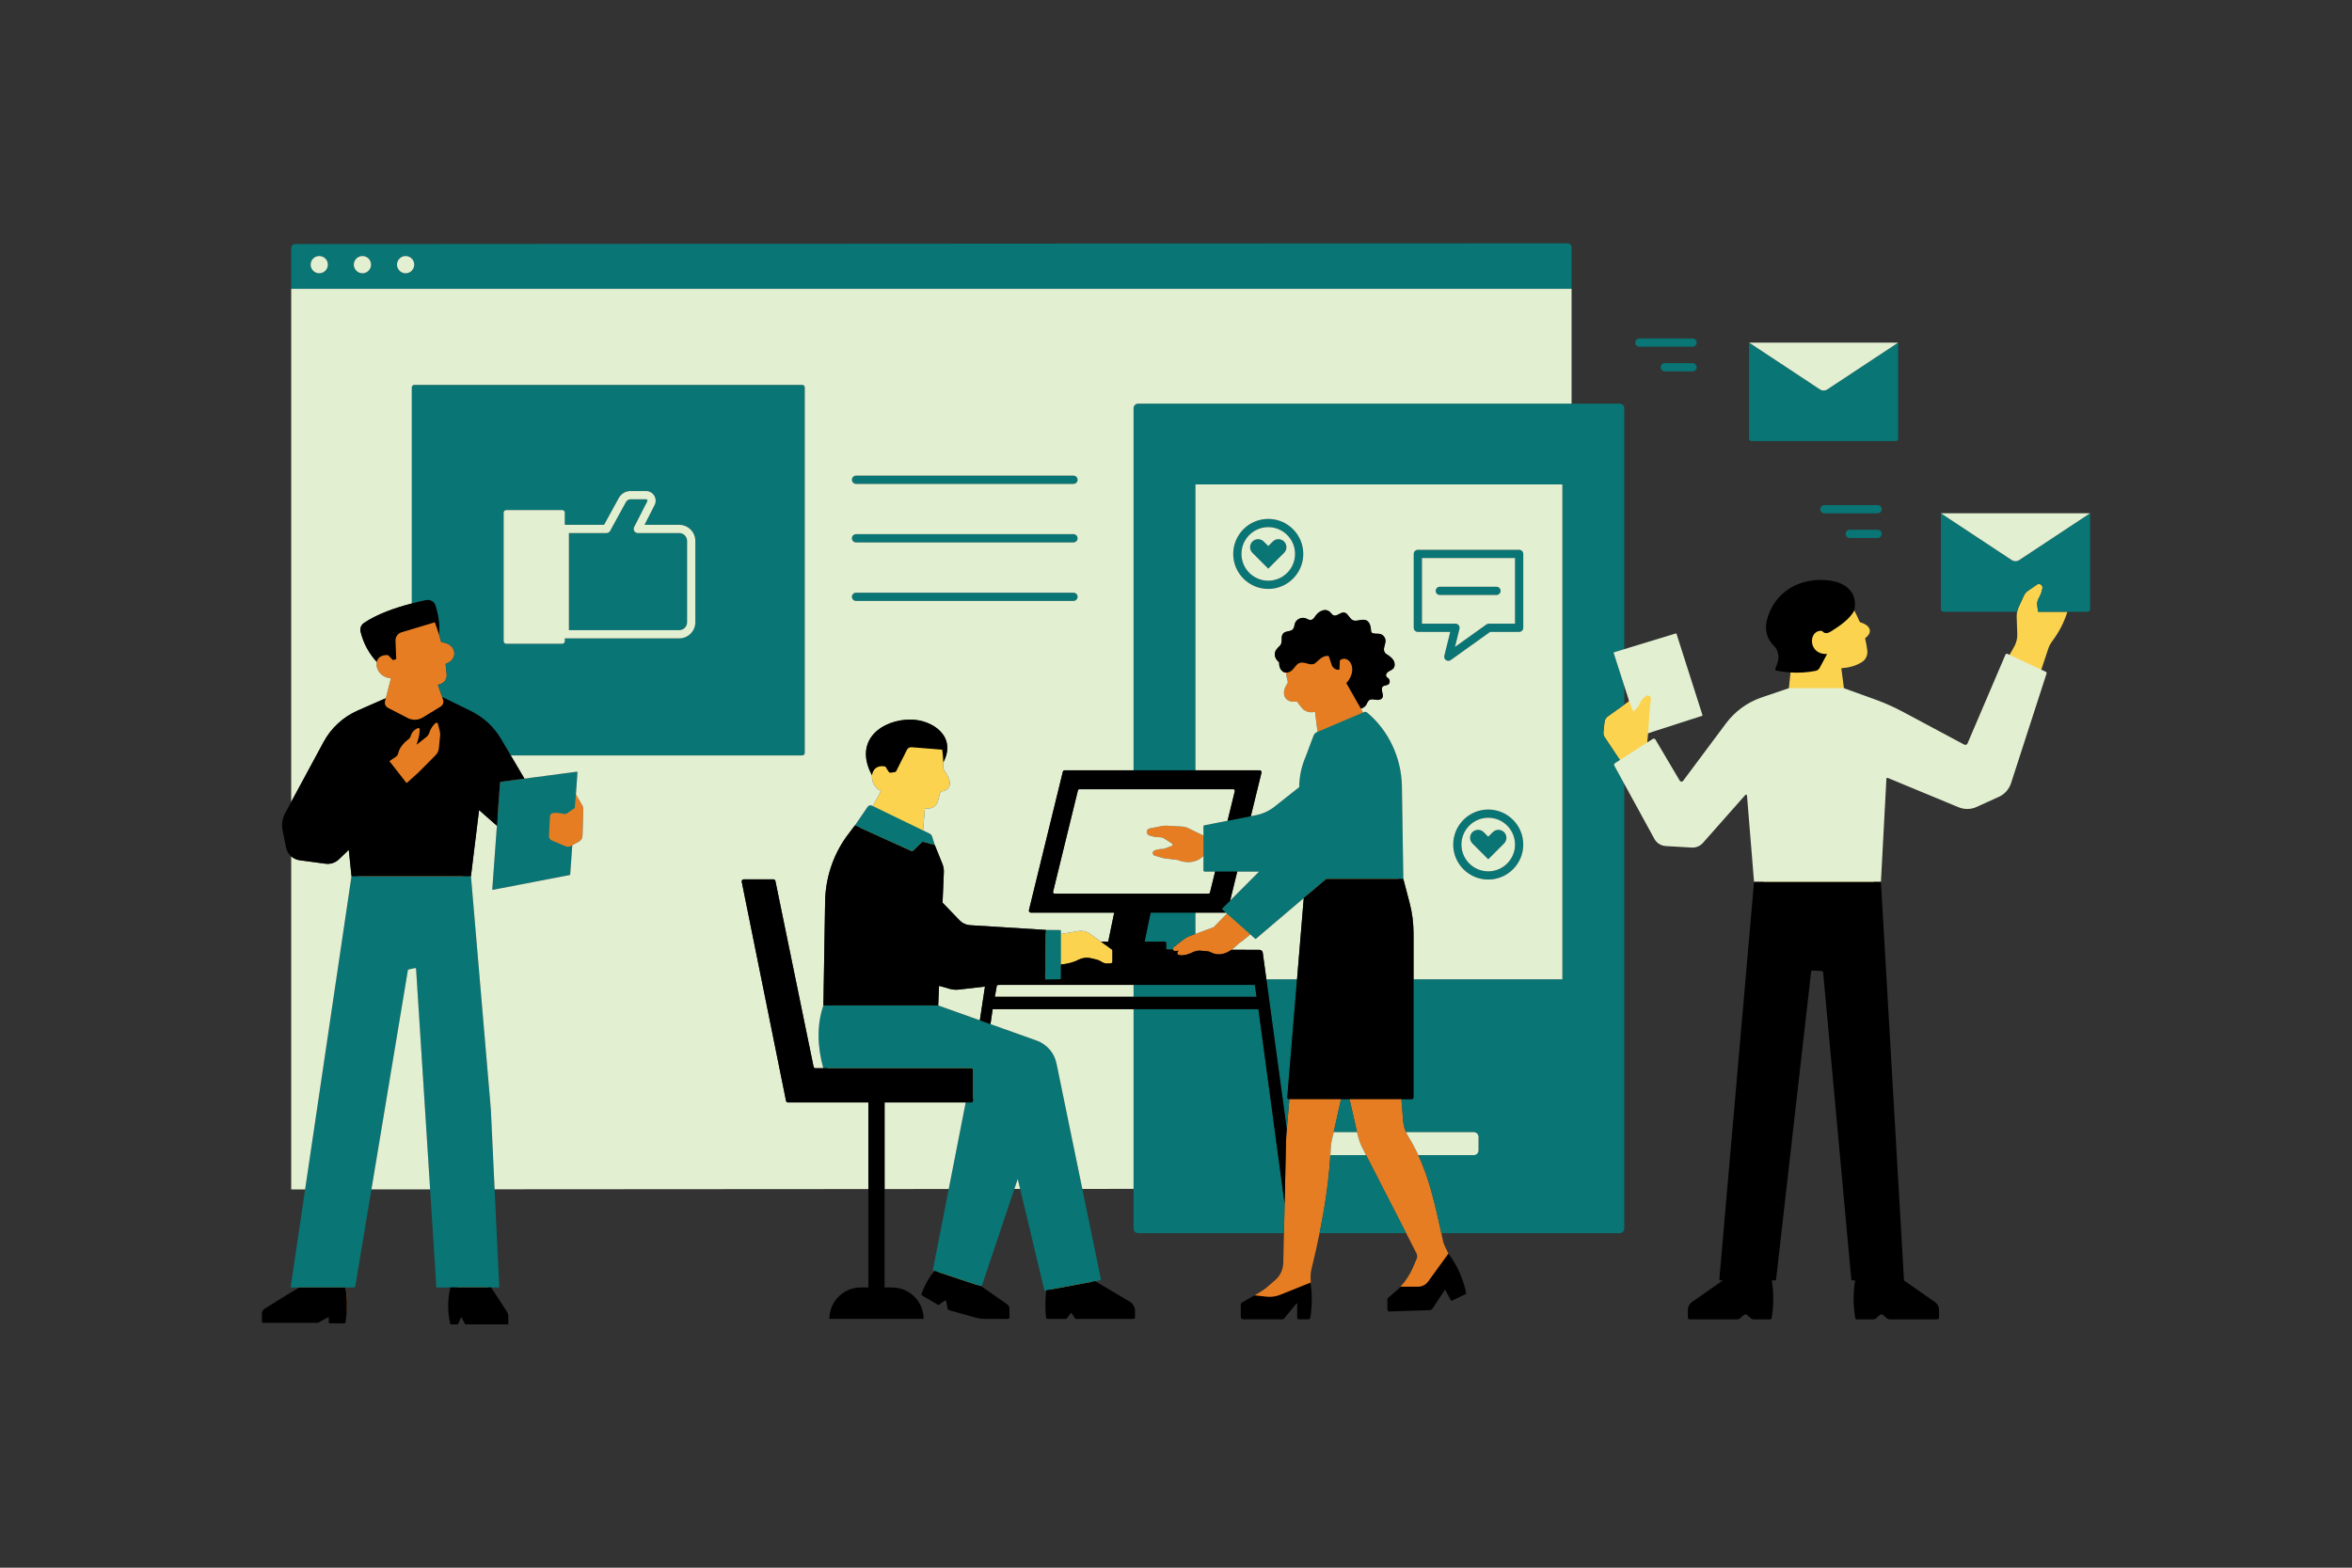
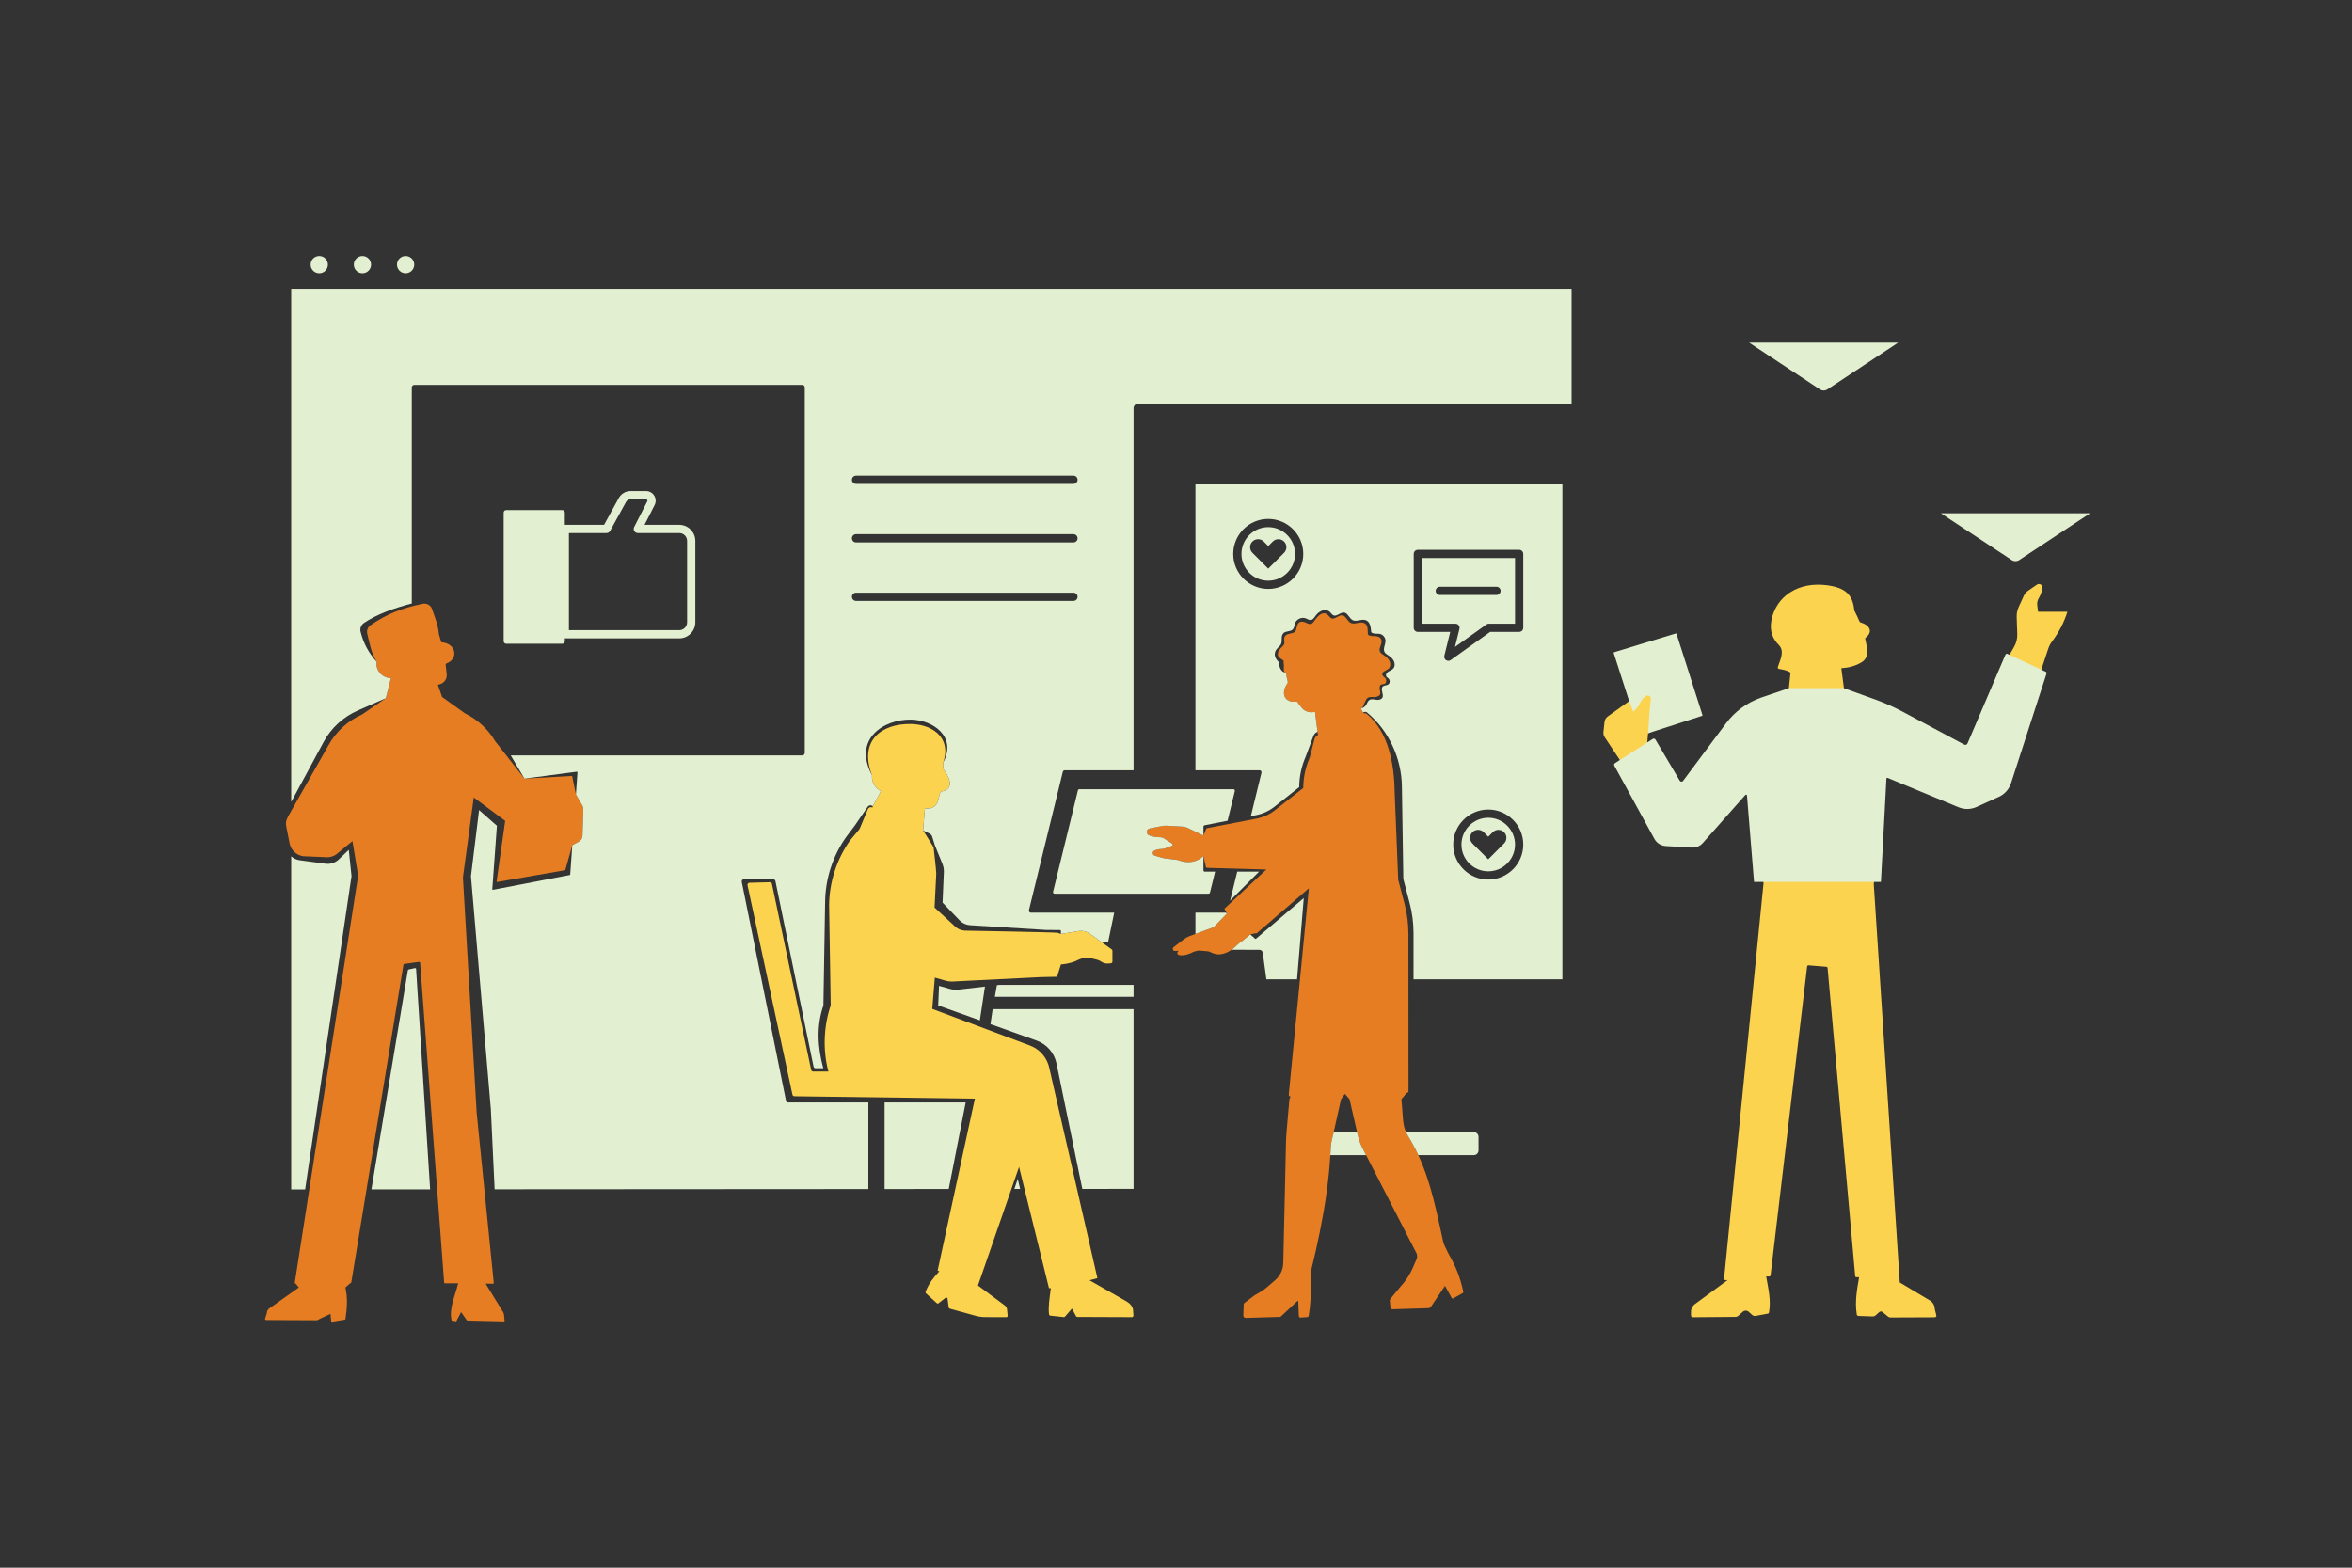
<svg xmlns="http://www.w3.org/2000/svg" width="840" zoomAndPan="magnify" viewBox="0 0 630 420" height="560" preserveAspectRatio="xMidYMid meet" version="1.0">
  <rect x="0" y="0" width="630" height="420" fill="#333333" stroke="none" />
  <defs>
    <clipPath id="5f0db00157">
      <path d="M 70 161 L 392 161 L 392 354.676 L 70 354.676 Z M 70 161 " clip-rule="nonzero" />
    </clipPath>
    <clipPath id="f66ecf85d3">
      <path d="M 77 65.176 L 560 65.176 L 560 346 L 77 346 Z M 77 65.176 " clip-rule="nonzero" />
    </clipPath>
    <clipPath id="83a0b63add">
      <path d="M 70 155 L 520 155 L 520 354.676 L 70 354.676 Z M 70 155 " clip-rule="nonzero" />
    </clipPath>
  </defs>
  <g clip-path="url(#5f0db00157)">
    <path fill="#e67d22" d="M 391.762 346.453 L 389.285 347.84 C 389.109 347.93 388.902 347.863 388.812 347.688 L 387.078 344.535 C 387.055 344.535 387.047 344.531 387.02 344.531 L 383.289 350.09 C 383.133 350.32 382.879 350.461 382.594 350.473 L 372.969 350.77 C 372.684 350.781 372.441 350.547 372.441 350.262 L 372.266 348.363 C 372.266 348.215 372.328 348.074 372.441 347.977 C 372.441 347.977 374.688 345.18 375.117 344.719 C 376.504 343.23 377.629 341.512 378.445 339.637 L 379.445 337.312 C 379.656 336.824 379.648 336.266 379.422 335.781 L 373.023 323.316 L 370.535 318.473 L 365.918 309.473 L 364.789 307.273 C 364.25 306.121 363.848 304.914 363.582 303.668 L 363.5 303.312 L 361.484 294.488 L 360.246 293.051 L 359.207 294.488 L 357.008 304.34 C 356.668 305.465 356.488 306.625 356.438 307.801 C 356.414 308.352 356.371 308.918 356.34 309.473 C 356.34 309.477 356.34 309.477 356.34 309.477 C 356.258 310.895 356.145 312.332 356.008 313.793 C 356 313.863 355.996 313.934 355.988 314 C 355.77 316.223 355.488 318.496 355.148 320.809 C 355.098 321.145 355.047 321.48 354.996 321.82 C 354.875 322.605 354.75 323.398 354.613 324.195 C 354.578 324.414 354.535 324.641 354.496 324.863 C 353.926 328.164 353.25 331.543 352.465 335.008 C 352.457 335.035 352.453 335.066 352.445 335.098 C 352.086 336.676 351.715 338.266 351.316 339.879 C 351.109 340.715 351.016 341.586 351.051 342.449 L 351.098 343.605 C 351.121 346.934 351.082 349.352 350.566 352.43 C 350.559 352.672 350.359 352.867 350.105 352.867 L 348.367 353.004 C 348.113 353.004 347.902 352.805 347.902 352.539 L 347.738 348.555 C 347.664 348.531 347.664 348.531 347.594 348.504 L 343.16 352.648 C 343.074 352.754 342.945 352.816 342.812 352.816 L 333.66 353.086 C 333.316 353.086 333.031 352.801 333.031 352.457 L 333.129 349.539 C 333.129 349.312 333.25 349.102 333.449 348.988 L 336.039 347.031 L 337.195 346.371 C 338.062 345.875 338.891 345.289 339.641 344.629 L 341.57 342.957 C 342.91 341.797 343.695 340.125 343.734 338.355 L 344.031 325.266 L 344.094 322.488 L 344.156 319.805 L 344.305 313.121 L 344.387 309.473 L 344.469 305.82 C 344.488 304.98 344.535 304.137 344.609 303.297 L 345.375 294.488 L 345.688 293.781 C 345.41 293.781 345.188 293.547 345.203 293.27 L 350.582 237.992 L 336.641 250.016 C 336.574 250.07 336.477 250.07 336.414 250.012 L 334.902 250.34 L 332.797 252.07 C 332.27 252.379 331.797 252.754 331.367 253.18 C 331.199 253.352 330.992 253.551 330.758 253.758 C 330.742 253.773 330.727 253.785 330.707 253.801 C 330.465 254.012 330.191 254.234 329.891 254.445 C 329.727 254.559 329.555 254.672 329.379 254.777 C 329.344 254.797 329.309 254.82 329.27 254.84 C 329.125 254.926 328.977 255.004 328.824 255.078 C 328.781 255.102 328.738 255.125 328.695 255.145 C 328.504 255.234 328.309 255.316 328.109 255.387 C 328.09 255.395 328.066 255.398 328.047 255.406 C 327.871 255.465 327.688 255.516 327.504 255.559 C 327.445 255.57 327.387 255.582 327.328 255.594 C 327.156 255.629 326.984 255.652 326.805 255.664 C 326.762 255.668 326.723 255.676 326.68 255.676 C 326.465 255.688 326.246 255.684 326.027 255.66 C 325.973 255.656 325.918 255.645 325.867 255.637 C 325.691 255.613 325.516 255.578 325.34 255.531 C 325.273 255.512 325.211 255.496 325.145 255.477 C 324.918 255.402 324.688 255.316 324.457 255.199 C 324.117 255.023 323.762 254.879 323.379 254.855 L 321.438 254.691 C 321.207 254.668 320.98 254.695 320.758 254.723 C 320.57 254.75 320.387 254.793 320.207 254.848 C 320.043 254.898 319.875 254.934 319.719 255.012 C 318.793 255.496 317.129 256.18 315.785 255.859 C 315.324 255.75 315.215 255.145 315.578 254.867 L 315.785 254.703 C 315.402 254.758 315.039 254.777 314.707 254.777 C 314.637 254.777 314.574 254.77 314.516 254.75 C 314.508 254.746 314.5 254.738 314.488 254.734 C 314.441 254.715 314.398 254.691 314.359 254.664 C 314.355 254.66 314.355 254.656 314.352 254.652 C 314.18 254.516 314.102 254.277 314.16 254.059 C 314.16 254.059 314.16 254.059 314.16 254.055 C 314.191 253.949 314.254 253.848 314.355 253.766 L 317.066 251.672 C 317.539 251.297 318.055 251.012 318.617 250.801 L 325.074 248.41 L 328.633 244.766 L 328.047 243.633 C 327.973 243.566 327.969 243.449 328.039 243.379 L 339.199 232.953 L 323.336 232.504 C 323.141 232.504 322.98 232.344 322.98 232.148 L 322.352 229.336 C 322.188 229.496 322.016 229.641 321.844 229.773 C 321.809 229.805 321.77 229.824 321.734 229.852 C 321.594 229.957 321.453 230.055 321.312 230.141 C 321.285 230.16 321.258 230.172 321.227 230.191 C 321.074 230.281 320.918 230.363 320.762 230.438 C 320.75 230.441 320.738 230.449 320.727 230.453 C 318.914 231.285 317.113 230.934 316.191 230.641 C 316.172 230.637 316.152 230.629 316.129 230.621 C 316.027 230.59 315.934 230.555 315.855 230.527 C 315.645 230.449 315.426 230.387 315.203 230.359 L 311.949 229.957 C 311.773 229.938 311.598 229.902 311.426 229.852 L 309.309 229.242 C 308.664 229.059 308.59 228.16 309.203 227.883 C 309.762 227.633 310.426 227.48 311.164 227.457 C 311.473 227.449 311.781 227.406 312.066 227.301 L 313.898 226.617 C 314.16 226.52 314.199 226.168 313.965 226.02 L 312.051 224.777 C 311.656 224.477 311.172 224.293 310.676 224.305 C 309.648 224.332 308.66 224.105 307.824 223.805 C 306.918 223.477 306.992 222.172 307.93 221.957 L 311.293 221.297 C 311.672 221.223 312.055 221.195 312.441 221.215 L 316.625 221.453 C 317.199 221.484 317.766 221.633 318.285 221.883 L 322.352 223.855 L 323.027 222.219 C 323.027 222.051 323.148 221.902 323.312 221.871 L 336.602 219.309 C 338.398 218.957 340.082 218.18 341.516 217.047 L 349.086 211.113 C 349.109 208.305 349.695 205.531 350.82 202.953 L 352.148 197.836 C 352.324 197.43 352.648 197.102 353.055 196.914 L 352.91 196.07 L 352.23 190.664 C 352.172 190.68 352.121 190.707 352.059 190.723 C 350.859 191.023 349.562 190.637 348.777 189.73 C 348.324 189.199 347.898 188.652 347.508 188.086 C 347.438 187.984 347.309 187.938 347.18 187.953 C 344.246 188.355 342.855 185.945 344.871 183.039 C 344.949 182.922 344.98 182.781 344.941 182.648 C 344.719 181.848 344.559 181.031 344.449 180.203 C 343.539 180.152 344.051 178.91 343.855 177.816 C 343.805 177.547 343.797 177.262 343.809 176.977 C 343.141 176.445 342.273 176.18 342.281 175.332 C 342.293 174.312 342.957 173.734 343.625 173.078 C 344.594 172.113 343.461 171.227 344.316 170.289 C 344.961 169.582 346.281 169.906 346.91 169.184 C 347.266 168.77 347.258 168.164 347.434 167.641 C 347.801 166.523 348.469 166.332 349.578 166.73 C 350.066 166.902 350.539 167.258 351.051 167.172 C 351.605 167.078 351.938 166.523 352.262 166.062 C 353.109 164.863 354.461 163.566 355.738 164.82 C 355.98 165.055 356.168 165.355 356.441 165.551 C 357.648 166.418 358.996 163.809 360.383 165.363 C 361.398 166.496 361.5 167.316 363.309 166.973 C 364.023 166.836 364.789 166.645 365.453 166.945 C 366.465 167.41 366.312 168.625 366.387 169.738 C 366.418 170.23 366.789 170.277 367.277 170.371 C 367.762 170.465 368.266 170.375 368.75 170.477 C 369.547 170.645 370 170.965 370.051 171.777 C 370.121 172.863 369.141 173.781 369.707 174.715 C 369.914 175.059 370.273 175.273 370.609 175.492 C 371.227 175.895 371.824 176.371 372.156 177.031 C 372.488 177.688 372.488 178.559 371.984 179.098 C 371.625 179.48 371.082 179.633 370.645 179.93 C 370.227 180.219 370.086 180.688 370.469 181.156 C 370.598 181.32 370.789 181.418 370.941 181.555 C 371.262 181.844 371.387 182.324 371.254 182.734 C 370.914 183.777 369.75 182.832 369.566 183.988 C 369.398 185.031 370.438 186.227 368.695 186.688 C 367.93 186.891 367.441 186.586 366.68 186.812 C 366.012 187.012 365.883 187.59 365.59 188.133 C 365.281 188.695 365.141 189.66 364.523 189.859 L 365.109 190.887 L 365.309 191.137 C 365.566 191.027 365.867 191.07 366.082 191.246 C 371.902 196.07 373.453 204.578 373.566 212.16 L 374.523 235.699 L 376.203 242.086 C 376.902 244.738 377.254 247.469 377.254 250.211 L 377.277 292.32 C 377.277 292.59 377.059 292.805 376.793 292.805 L 375.387 294.488 L 375.832 300.191 C 375.859 300.516 375.906 300.84 375.965 301.164 C 375.988 301.281 376.012 301.402 376.039 301.52 C 376.082 301.715 376.133 301.91 376.188 302.102 C 376.23 302.246 376.27 302.387 376.316 302.531 C 376.406 302.793 376.504 303.055 376.617 303.309 C 376.617 303.312 376.617 303.312 376.617 303.312 C 376.789 303.699 376.977 304.074 377.199 304.438 C 377.684 305.223 378.129 306.012 378.559 306.801 C 378.598 306.879 378.641 306.957 378.684 307.031 C 379.113 307.84 379.52 308.652 379.898 309.473 C 379.898 309.473 379.898 309.473 379.898 309.477 C 380.871 311.566 381.695 313.715 382.43 315.977 C 382.461 316.07 382.492 316.172 382.523 316.266 C 382.754 316.988 382.98 317.719 383.195 318.465 C 383.441 319.316 383.68 320.195 383.914 321.086 C 383.938 321.188 383.965 321.289 383.992 321.391 C 384.445 323.148 384.879 324.988 385.316 326.934 C 385.352 327.102 385.391 327.27 385.426 327.438 C 385.641 328.391 385.852 329.367 386.07 330.375 C 386.07 330.375 386.07 330.379 386.07 330.379 C 386.215 331.043 386.355 331.715 386.504 332.406 C 386.609 332.902 386.773 333.391 386.996 333.848 L 387.965 335.848 C 390.039 339.41 391.086 342.172 391.938 345.98 C 392.016 346.16 391.938 346.367 391.762 346.453 Z M 156 215.812 C 156.176 216.113 156.262 216.457 156.25 216.805 L 156.02 223.922 C 156 224.578 155.633 225.172 155.059 225.484 L 153.289 226.449 L 151.465 232.957 C 151.457 233.047 151.387 233.125 151.297 233.145 L 133.207 236.289 C 133.105 236.309 133.012 236.227 133.02 236.125 L 135.312 219.914 L 126.902 213.645 L 123.996 235.055 L 127.684 298.168 L 132.262 343.785 C 132.266 343.852 132.211 343.906 132.145 343.906 L 130.082 343.906 L 134.633 351.324 C 134.898 351.727 135.039 352.199 135.039 352.68 L 135.16 353.91 C 135.16 353.977 135.105 354.031 135.039 354.031 L 125.16 353.793 C 125.113 353.793 125.074 353.77 125.051 353.73 L 123.504 351.531 L 122.258 353.93 C 122.238 353.973 122.195 354 122.148 354 L 121.078 353.824 C 121.02 353.824 120.973 353.785 120.957 353.73 C 120.211 350.469 121.957 347.074 122.723 343.812 L 119.09 343.812 C 119.027 343.812 118.977 343.766 118.973 343.703 L 112.531 257.938 C 112.516 257.781 112.367 257.672 112.211 257.707 L 108.27 258.262 C 108.164 258.285 108.082 258.371 108.066 258.477 L 94.094 343.559 C 94.074 343.684 93.969 343.773 93.844 343.773 L 92.52 344.93 C 92.598 345.301 92.664 345.656 92.715 346.004 C 92.723 346.043 92.727 346.078 92.73 346.113 C 92.777 346.426 92.816 346.734 92.848 347.039 C 92.848 347.055 92.848 347.066 92.852 347.082 C 92.914 347.742 92.938 348.391 92.93 349.051 C 92.914 350.363 92.77 351.719 92.547 353.332 C 92.527 353.473 92.406 353.578 92.262 353.578 L 88.973 354.113 C 88.816 354.113 88.691 353.984 88.691 353.828 L 88.523 352 L 85.574 353.371 C 85.352 353.594 85.051 353.719 84.734 353.719 L 71.273 353.656 C 71.117 353.656 70.988 353.527 70.988 353.371 L 71.453 351.871 C 71.453 351.297 71.75 350.766 72.234 350.465 L 80.047 344.93 L 79.215 343.898 C 79.059 343.898 78.941 343.762 78.965 343.605 L 95.934 234.598 L 94.402 225.344 L 90.578 228.48 C 89.629 229.387 88.32 229.812 87.02 229.637 L 81.234 229.395 C 79.402 229.145 77.934 227.762 77.57 225.953 L 76.664 221.367 C 76.352 219.793 77.121 218.879 77.883 217.469 L 87.902 199.805 C 89.926 196.059 93.141 193.094 97.039 191.383 L 103.336 187.062 L 104.711 181.695 C 101.969 181.582 100.504 179.125 100.914 177.336 C 99.371 174.691 99.145 172.934 98.379 169.82 C 98.156 168.914 98.527 167.977 99.297 167.457 C 103.773 164.441 107.527 162.953 113.199 161.762 C 114.25 161.543 115.34 162.086 115.695 163.098 C 116.492 165.371 117.363 167.469 117.574 169.957 C 117.773 170.602 117.973 171.25 118.148 171.902 C 118.176 172.016 118.277 172.09 118.391 172.098 C 122.211 172.402 122.895 176.586 119.559 177.758 C 119.438 177.801 119.355 177.918 119.371 178.047 C 119.488 178.922 119.582 179.801 119.652 180.684 C 119.738 181.789 119.109 182.84 118.07 183.219 C 117.824 183.309 117.555 183.395 117.289 183.48 L 118.422 186.73 L 124.574 191.129 C 127.934 192.77 130.734 195.359 132.637 198.578 L 140.48 208.602 L 153.109 207.895 C 153.207 207.883 153.293 207.965 153.285 208.062 L 154.262 212.84 Z M 134.121 209.438 C 134.023 209.453 133.949 209.531 133.941 209.629 C 133.949 209.531 134.023 209.453 134.121 209.438 Z M 134.121 209.438 " fill-opacity="1" fill-rule="nonzero" />
  </g>
  <path fill="#fcd34f" d="M 303.508 351.137 L 303.594 352.477 C 303.594 352.695 303.406 352.883 303.176 352.883 L 288.582 352.828 C 288.441 352.828 288.309 352.762 288.23 352.641 L 287.195 350.688 C 287.164 350.633 287.086 350.633 287.043 350.68 L 285.285 352.719 C 285.207 352.816 285.086 352.871 284.957 352.871 L 281.406 352.484 C 281.199 352.484 281.012 352.332 280.988 352.121 C 280.738 350.004 281.141 347.91 281.418 345.484 C 281.434 345.352 281.453 345.219 281.465 345.078 L 281.113 345.145 C 281.047 345.156 280.98 345.113 280.961 345.047 L 272.934 312.523 L 272.934 312.703 L 261.953 344.398 L 269.125 349.73 C 269.523 350.004 269.754 350.457 269.754 350.941 L 269.91 352.52 C 269.91 352.727 269.742 352.891 269.535 352.891 L 263.859 352.871 C 263.012 352.871 262.176 352.75 261.359 352.527 L 254.461 350.621 C 254.242 350.559 254.086 350.348 254.086 350.117 L 253.801 347.891 C 253.758 347.648 253.469 347.539 253.273 347.68 L 251.367 349.168 C 251.277 349.258 251.133 349.277 251.023 349.211 L 248.039 346.504 C 247.918 346.438 247.863 346.293 247.906 346.16 C 248.688 343.961 250.016 342.328 251.379 340.844 C 251.453 340.758 251.531 340.668 251.609 340.586 L 251.145 340.422 L 261.129 294.344 L 212.805 293.695 C 212.539 293.695 212.309 293.508 212.262 293.254 L 200.223 237.16 C 200.156 236.82 200.418 236.5 200.762 236.5 L 206.227 236.359 C 206.488 236.359 206.711 236.535 206.766 236.797 L 217.277 286.641 C 217.332 286.895 217.551 287.082 217.816 287.082 L 221.895 287.082 C 220.328 281.309 220.66 274.777 222.5 269.367 L 222.512 269.367 L 222.082 242.375 C 222.18 236.215 224.129 230.219 227.676 225.176 L 230.125 222.234 L 230.332 221.879 L 232.523 216.637 C 232.789 216.262 233.273 216.141 233.684 216.34 L 233.805 215.953 L 235.973 211.953 C 235.531 211.727 235.152 211.445 234.832 211.125 C 234.832 211.125 234.828 211.125 234.828 211.125 C 234.738 211.031 234.664 210.93 234.582 210.832 C 234.52 210.762 234.449 210.691 234.395 210.613 C 234.293 210.477 234.211 210.332 234.129 210.188 C 234.105 210.145 234.074 210.105 234.051 210.066 C 233.973 209.918 233.914 209.766 233.855 209.609 C 233.84 209.566 233.816 209.527 233.801 209.484 C 233.746 209.336 233.711 209.184 233.676 209.031 C 233.664 208.984 233.648 208.938 233.637 208.891 C 233.602 208.715 233.586 208.539 233.574 208.363 C 233.574 208.34 233.566 208.316 233.566 208.293 C 233.559 208.102 233.562 207.91 233.582 207.723 C 233.582 207.719 233.582 207.715 233.582 207.715 C 233.582 207.711 233.582 207.711 233.582 207.711 L 233.57 207.711 C 229.902 198.125 236.492 193.863 243.863 193.961 C 248.82 194.027 253.195 196.562 253.195 201.242 C 253.195 202.16 253.027 203.16 252.664 204.242 C 252.664 204.242 252.664 204.242 252.664 204.246 C 252.676 204.73 252.676 205.211 252.664 205.684 C 252.664 205.926 252.742 206.156 252.887 206.355 C 254.805 208.945 255.176 211.359 252.488 211.977 C 252.094 212.062 251.785 212.395 251.695 212.789 C 251.496 213.617 251.367 214.168 251.156 214.809 C 250.824 215.789 249.945 216.504 248.91 216.59 C 248.512 216.625 248.117 216.637 247.73 216.637 L 247.258 222.477 L 250.055 226.949 C 250.055 226.949 250.805 233.305 250.781 234.055 L 250.328 243.133 L 255.641 248.047 C 256.379 248.809 257.359 249.258 258.418 249.324 C 258.418 249.324 283.34 249.766 283.34 249.91 L 284.176 250.23 L 288.883 249.445 C 289.973 249.27 291.074 249.535 291.965 250.172 L 296.164 253.191 L 297.73 254.316 L 297.805 254.371 C 297.906 254.438 297.969 254.57 297.969 254.691 L 297.969 257.656 C 297.969 257.852 297.84 258.02 297.652 258.051 C 297.102 258.172 295.945 258.305 295.027 257.664 C 294.656 257.402 294.227 257.203 293.773 257.094 L 292.098 256.695 C 292.059 256.688 292.02 256.688 291.98 256.68 C 291.688 256.621 291.395 256.59 291.102 256.594 C 291.094 256.594 291.09 256.594 291.082 256.594 C 290.793 256.594 290.504 256.625 290.219 256.68 C 290 256.723 289.785 256.777 289.57 256.848 C 289.352 256.922 289.133 257.008 288.926 257.113 C 288.414 257.379 287.758 257.66 286.965 257.895 C 286.172 258.125 285.238 258.309 284.176 258.383 L 283.219 261.422 C 283.219 261.566 283.098 261.688 282.953 261.688 L 278.977 261.766 L 255.684 262.934 C 254.871 263.02 254.055 262.953 253.262 262.734 L 250.395 261.918 L 249.711 270.293 L 275.746 280.055 C 278.531 281.047 280.57 283.438 281.109 286.344 L 293.926 342.32 C 293.938 342.398 293.895 342.465 293.816 342.477 L 291.828 342.996 L 301.801 348.684 C 302.684 349.199 303.508 350.113 303.508 351.137 Z M 553.766 163.902 C 552.855 166.82 551.473 169.438 549.699 171.793 C 549.266 172.371 548.91 173.004 548.68 173.688 L 546.773 179.41 L 547.109 180.266 C 547.289 180.348 547.379 180.551 547.316 180.742 L 538.613 207.66 C 538.09 209.277 536.906 210.602 535.355 211.305 L 529.387 214.02 C 527.859 214.711 526.113 214.738 524.566 214.098 L 504.332 206.848 C 504.172 206.781 503.992 206.895 503.984 207.066 L 501.91 236.965 L 508.867 343.59 L 517.121 348.52 C 517.812 349.004 518.227 349.797 518.227 350.645 L 518.676 352.465 C 518.676 352.719 518.473 352.922 518.219 352.922 L 506.438 352.969 C 506.148 352.969 505.867 352.863 505.652 352.672 L 504.281 351.527 C 504.02 351.297 503.629 351.297 503.367 351.531 L 502.406 352.387 C 502.191 352.582 501.906 352.688 501.617 352.688 L 497.809 352.559 C 497.555 352.559 497.348 352.355 497.348 352.102 C 496.824 348.867 497.367 345.613 497.973 342.188 L 497.266 342.188 C 497.094 342.188 496.945 342.055 496.93 341.883 L 489.535 259.336 C 489.516 259.156 489.375 259.02 489.195 259.008 L 484.43 258.617 C 484.238 258.605 484.074 258.742 484.051 258.934 L 474.258 341.672 C 474.238 341.844 474.094 341.973 473.922 341.973 L 473.082 341.973 C 473.684 345.398 474.387 348.266 473.863 351.5 C 473.863 351.754 473.66 351.961 473.406 351.961 L 470.105 352.57 C 469.812 352.57 469.531 352.461 469.316 352.27 L 468.355 351.41 C 467.945 351.047 467.277 351.047 466.867 351.41 L 465.617 352.516 C 465.398 352.707 465.121 352.812 464.828 352.812 L 453.414 352.906 C 453.16 352.906 452.957 352.699 452.957 352.445 L 452.945 351.469 C 452.945 350.621 453.355 349.828 454.051 349.344 L 462.754 342.953 L 462.141 342.953 C 461.941 342.953 461.785 342.781 461.805 342.582 L 472.375 236.629 L 468.727 210.078 C 468.707 209.859 468.434 209.766 468.285 209.934 L 456.586 224.113 C 455.832 224.965 454.727 225.426 453.59 225.359 L 446.633 224.953 C 445.355 224.879 444.207 224.152 443.594 223.031 L 433.453 205.18 C 433.332 204.949 433.406 204.664 433.625 204.523 L 433.902 203.621 L 429.84 197.527 C 429.559 197.109 429.438 196.609 429.492 196.109 L 429.777 193.445 C 429.844 192.836 430.164 192.289 430.66 191.934 L 436.383 187.836 L 433.883 175.91 C 433.926 175.84 433.949 175.793 433.992 175.723 L 448.195 170.887 C 448.266 170.926 448.305 170.945 448.379 170.984 L 454.293 190.711 C 454.262 190.781 454.242 190.824 454.211 190.891 L 441.453 196.449 C 441.387 197.273 441.312 198.117 441.23 198.918 L 442.438 199.188 C 442.676 199.031 442.996 199.109 443.141 199.352 L 449.742 210.785 C 449.938 211.117 450.41 211.141 450.641 210.832 L 463.098 194.676 C 465.477 191.488 468.758 189.082 472.516 187.77 L 478.84 184.801 L 479.168 184.371 L 479.602 180.164 C 478.398 179.492 477.738 179.453 476.484 179.199 C 476.262 179.156 476.129 178.922 476.203 178.711 L 476.77 177.105 C 477.332 175.516 477.648 173.961 476.43 172.754 C 474.891 171.23 473.91 169.07 474.5 166.109 C 475.785 159.75 481.66 155.746 489.453 156.801 C 494.266 157.492 496.25 159.191 496.684 163.527 C 496.684 163.535 496.684 163.543 496.68 163.551 C 497.207 164.555 497.695 165.559 498.113 166.574 C 498.168 166.621 498.211 166.66 498.262 166.707 C 500.945 167.492 501.762 169.309 499.695 170.887 C 499.621 170.945 499.582 171.039 499.605 171.129 C 499.859 172.188 500.051 173.258 500.176 174.332 C 500.32 175.566 499.727 176.77 498.672 177.418 C 497.062 178.406 495.223 178.895 493.211 179.023 L 493.91 184.371 L 493.875 185.73 L 501.602 189.742 C 504.031 190.645 506.398 191.715 508.688 192.938 L 527.082 201.414 C 527.41 201.598 527.828 201.457 527.977 201.109 L 537.238 175.902 C 537.324 175.699 537.562 175.605 537.762 175.699 L 538.273 175.441 L 539.516 173.25 C 540.098 172.219 540.387 171.047 540.344 169.867 L 540.184 165.27 C 540.176 165.039 540.184 164.809 540.203 164.582 C 540.203 164.578 540.203 164.574 540.203 164.57 C 540.242 164.129 540.328 163.695 540.469 163.273 C 540.535 163.066 540.613 162.859 540.703 162.66 L 542.09 159.621 C 542.34 159.078 542.73 158.609 543.227 158.27 C 543.867 157.828 544.809 157.18 545.602 156.633 C 546.285 156.164 547.207 156.734 547.078 157.555 C 546.953 158.332 546.672 159.289 546.074 160.309 C 545.746 160.871 545.605 161.527 545.691 162.172 L 545.914 163.902 Z M 437.504 190.711 L 438.543 189.582 C 438.82 189.277 439.027 188.918 439.195 188.543 C 439.289 188.34 439.391 188.152 439.496 187.977 C 439.391 188.152 439.289 188.34 439.195 188.543 C 439.027 188.918 438.82 189.277 438.543 189.582 Z M 437.504 190.711 " fill-opacity="1" fill-rule="nonzero" />
  <g clip-path="url(#f66ecf85d3)">
-     <path fill="#097575" d="M 435.07 109.363 L 435.07 173.918 L 432.328 174.754 C 432.25 174.777 432.207 174.859 432.234 174.938 L 435.07 183.758 L 435.07 188.773 L 430.66 191.934 C 430.164 192.289 429.844 192.836 429.777 193.445 L 429.492 196.109 C 429.438 196.609 429.559 197.109 429.84 197.527 L 433.902 203.621 L 432.574 204.473 C 432.355 204.613 432.281 204.898 432.402 205.129 L 435.07 210 L 435.07 329.152 C 435.07 329.828 434.52 330.379 433.84 330.379 L 386.07 330.379 C 385.117 325.938 384.23 322.039 383.195 318.465 C 382.27 315.262 381.219 312.316 379.898 309.473 L 394.758 309.473 C 395.465 309.473 396.035 308.902 396.035 308.199 L 396.035 304.586 C 396.035 303.883 395.465 303.312 394.758 303.312 L 376.617 303.312 C 376.184 302.324 375.918 301.27 375.832 300.191 L 375.387 294.488 L 378.133 294.488 C 378.402 294.488 378.621 294.27 378.621 294 L 378.621 262.367 L 418.496 262.367 L 418.496 129.781 L 320.207 129.781 L 320.207 206.363 L 303.633 206.363 L 303.633 109.363 C 303.633 108.688 304.184 108.137 304.863 108.137 L 433.84 108.137 C 434.52 108.137 435.07 108.688 435.07 109.363 Z M 337.074 270.355 L 303.633 270.355 L 303.633 329.152 C 303.633 329.828 304.184 330.379 304.863 330.379 L 343.914 330.379 L 344.094 322.488 L 343.555 318.488 Z M 303.633 267.051 L 336.582 267.051 L 336.105 263.855 L 303.633 263.855 Z M 365.918 309.473 L 356.34 309.473 C 356.172 312.391 355.883 315.395 355.477 318.48 C 354.973 322.324 354.289 326.293 353.457 330.379 L 376.648 330.379 L 370.535 318.473 Z M 357.238 303.312 L 363.5 303.312 L 361.484 294.488 L 359.207 294.488 Z M 339.211 262.367 L 344.676 302.531 L 345.375 294.488 L 345.285 294.488 C 345.008 294.488 344.785 294.254 344.801 293.973 L 347.422 262.367 Z M 317.066 251.672 C 317.539 251.297 318.055 251.012 318.617 250.801 L 320.207 250.215 L 320.207 244.508 L 308.199 244.508 L 306.594 252.281 L 311.988 252.281 C 312.207 252.281 312.387 252.457 312.387 252.676 L 312.387 254.375 L 314.168 254.383 C 314.102 254.176 314.148 253.934 314.355 253.766 Z M 181.934 142.809 L 170.844 142.809 C 170.457 142.809 170.102 142.609 169.902 142.281 C 169.703 141.957 169.688 141.547 169.859 141.207 L 173.383 134.293 C 173.461 134.141 173.402 134.004 173.359 133.938 C 173.32 133.867 173.223 133.758 173.043 133.758 L 168.902 133.758 C 168.398 133.758 167.922 134.039 167.68 134.477 L 163.426 142.238 C 163.23 142.59 162.859 142.809 162.457 142.809 L 152.387 142.809 L 152.387 168.824 L 181.934 168.824 C 183.098 168.824 184.043 167.875 184.043 166.711 L 184.043 144.922 C 184.043 143.758 183.098 142.809 181.934 142.809 Z M 215.559 103.793 L 215.559 201.703 C 215.559 202.078 215.254 202.383 214.879 202.383 L 136.805 202.383 L 134.18 197.941 C 132.277 194.723 129.477 192.133 126.117 190.492 L 118.422 186.73 L 117.289 183.48 C 117.555 183.395 117.824 183.309 118.07 183.219 C 119.109 182.84 119.738 181.789 119.652 180.684 C 119.582 179.801 119.488 178.922 119.371 178.047 C 119.355 177.918 119.438 177.801 119.559 177.758 C 122.895 176.586 122.211 172.402 118.391 172.098 C 118.277 172.09 118.176 172.016 118.148 171.902 C 117.973 171.25 117.773 170.602 117.574 169.957 C 117.875 167.516 117.395 164.391 116.594 162.121 C 116.238 161.105 115.148 160.562 114.098 160.785 C 112.859 161.047 111.582 161.348 110.301 161.68 L 110.301 103.793 C 110.301 103.418 110.605 103.113 110.98 103.113 L 214.879 103.113 C 215.254 103.113 215.559 103.418 215.559 103.793 Z M 186.25 144.922 C 186.25 142.543 184.312 140.605 181.934 140.605 L 172.641 140.605 L 175.352 135.285 C 175.754 134.48 175.711 133.543 175.234 132.777 C 174.762 132.012 173.941 131.555 173.043 131.555 L 168.902 131.555 C 167.59 131.555 166.383 132.266 165.75 133.414 L 161.805 140.605 L 151.285 140.605 L 151.285 137.336 C 151.285 136.961 150.977 136.652 150.602 136.652 L 135.594 136.652 C 135.219 136.652 134.91 136.961 134.91 137.336 L 134.91 171.785 C 134.91 172.16 135.219 172.469 135.594 172.469 L 150.602 172.469 C 150.977 172.469 151.285 172.16 151.285 171.785 L 151.285 171.027 L 181.934 171.027 C 184.312 171.027 186.25 169.09 186.25 166.711 Z M 420.961 77.383 L 78 77.383 L 78 66.477 C 78 65.871 78.488 65.383 79.094 65.383 L 419.867 65.176 C 420.473 65.176 420.961 65.664 420.961 66.266 Z M 87.828 70.902 C 87.828 69.625 86.793 68.59 85.516 68.59 C 84.238 68.59 83.203 69.625 83.203 70.902 C 83.203 72.18 84.238 73.215 85.516 73.215 C 86.793 73.215 87.828 72.18 87.828 70.902 Z M 99.395 70.902 C 99.395 69.625 98.359 68.59 97.082 68.59 C 95.805 68.59 94.77 69.625 94.77 70.902 C 94.77 72.18 95.805 73.215 97.082 73.215 C 98.359 73.215 99.395 72.18 99.395 70.902 Z M 110.961 70.902 C 110.961 69.625 109.926 68.59 108.648 68.59 C 107.371 68.59 106.336 69.625 106.336 70.902 C 106.336 72.18 107.371 73.215 108.648 73.215 C 109.926 73.215 110.961 72.18 110.961 70.902 Z M 487.492 104.332 L 468.504 91.789 L 468.504 117.5 C 468.504 117.875 468.809 118.176 469.18 118.176 L 507.77 118.176 C 508.145 118.176 508.445 117.875 508.445 117.5 L 508.445 91.789 L 489.457 104.332 C 488.863 104.727 488.09 104.727 487.492 104.332 Z M 540.844 150.062 C 540.25 150.453 539.477 150.453 538.879 150.062 L 519.891 137.516 L 519.891 163.227 C 519.891 163.602 520.195 163.902 520.566 163.902 L 540.301 163.902 C 540.387 163.477 540.523 163.059 540.703 162.66 L 542.09 159.621 C 542.34 159.078 542.73 158.609 543.227 158.27 C 543.867 157.828 544.809 157.18 545.602 156.633 C 546.285 156.164 547.207 156.734 547.078 157.555 C 546.953 158.332 546.672 159.289 546.074 160.309 C 545.746 160.871 545.605 161.527 545.691 162.172 L 545.914 163.902 L 559.156 163.902 C 559.531 163.902 559.832 163.602 559.832 163.227 L 559.832 137.516 Z M 453.375 90.688 L 439.121 90.688 C 438.512 90.688 438.02 91.18 438.02 91.789 C 438.02 92.395 438.512 92.891 439.121 92.891 L 453.375 92.891 C 453.984 92.891 454.477 92.395 454.477 91.789 C 454.477 91.18 453.984 90.688 453.375 90.688 Z M 453.375 97.281 L 445.918 97.281 C 445.309 97.281 444.816 97.777 444.816 98.383 C 444.816 98.992 445.309 99.488 445.918 99.488 L 453.375 99.488 C 453.984 99.488 454.477 98.992 454.477 98.383 C 454.477 97.777 453.984 97.281 453.375 97.281 Z M 502.93 135.328 L 488.676 135.328 C 488.066 135.328 487.574 135.82 487.574 136.43 C 487.574 137.035 488.066 137.531 488.676 137.531 L 502.93 137.531 C 503.539 137.531 504.031 137.035 504.031 136.43 C 504.031 135.82 503.539 135.328 502.93 135.328 Z M 502.93 141.922 L 495.469 141.922 C 494.859 141.922 494.367 142.418 494.367 143.023 C 494.367 143.633 494.859 144.129 495.469 144.129 L 502.93 144.129 C 503.539 144.129 504.031 143.633 504.031 143.023 C 504.031 142.418 503.539 141.922 502.93 141.922 Z M 287.535 127.434 L 229.293 127.434 C 228.684 127.434 228.191 127.926 228.191 128.535 C 228.191 129.145 228.684 129.637 229.293 129.637 L 287.535 129.637 C 288.145 129.637 288.637 129.145 288.637 128.535 C 288.637 127.926 288.145 127.434 287.535 127.434 Z M 287.535 143.109 L 229.293 143.109 C 228.684 143.109 228.191 143.605 228.191 144.211 C 228.191 144.82 228.684 145.316 229.293 145.316 L 287.535 145.316 C 288.145 145.316 288.637 144.82 288.637 144.211 C 288.637 143.605 288.145 143.109 287.535 143.109 Z M 288.637 159.891 C 288.637 159.281 288.145 158.789 287.535 158.789 L 229.293 158.789 C 228.684 158.789 228.191 159.281 228.191 159.891 C 228.191 160.5 228.684 160.992 229.293 160.992 L 287.535 160.992 C 288.145 160.992 288.637 160.5 288.637 159.891 Z M 339.711 157.781 C 334.539 157.781 330.328 153.574 330.328 148.402 C 330.328 143.23 334.539 139.02 339.711 139.02 C 344.883 139.02 349.09 143.23 349.09 148.402 C 349.09 153.574 344.883 157.781 339.711 157.781 Z M 339.711 155.578 C 343.668 155.578 346.887 152.359 346.887 148.402 C 346.887 144.445 343.668 141.223 339.711 141.223 C 335.754 141.223 332.535 144.445 332.535 148.402 C 332.535 152.359 335.754 155.578 339.711 155.578 Z M 342.738 149.32 L 343.949 148.105 C 344.367 147.688 344.574 147.145 344.574 146.594 C 344.574 146.047 344.367 145.5 343.949 145.082 C 343.113 144.25 341.758 144.25 340.926 145.082 L 339.711 146.297 L 338.5 145.082 C 337.66 144.25 336.309 144.25 335.473 145.082 C 335.055 145.5 334.848 146.047 334.848 146.594 C 334.848 147.145 335.055 147.688 335.473 148.105 L 339.711 152.344 Z M 408.016 226.266 C 408.016 231.438 403.809 235.645 398.637 235.645 C 393.465 235.645 389.254 231.438 389.254 226.266 C 389.254 221.09 393.465 216.883 398.637 216.883 C 403.809 216.883 408.016 221.09 408.016 226.266 Z M 405.812 226.266 C 405.812 222.309 402.594 219.086 398.637 219.086 C 394.68 219.086 391.457 222.309 391.457 226.266 C 391.457 230.223 394.68 233.441 398.637 233.441 C 402.594 233.441 405.812 230.223 405.812 226.266 Z M 399.852 222.945 L 398.637 224.16 L 397.422 222.945 C 396.586 222.113 395.23 222.113 394.398 222.945 C 393.98 223.363 393.773 223.91 393.773 224.457 C 393.773 225.008 393.98 225.551 394.398 225.969 L 395.613 227.184 L 398.637 230.211 L 401.664 227.184 L 402.875 225.969 C 403.293 225.551 403.5 225.008 403.5 224.457 C 403.5 223.91 403.293 223.363 402.875 222.945 C 402.039 222.113 400.684 222.113 399.852 222.945 Z M 408.016 168.191 C 408.016 168.801 407.523 169.293 406.914 169.293 L 399.145 169.293 L 388.586 176.84 C 388.395 176.977 388.168 177.047 387.945 177.047 C 387.727 177.047 387.512 176.984 387.324 176.855 C 386.941 176.598 386.762 176.129 386.875 175.68 L 388.453 169.293 L 379.781 169.293 C 379.172 169.293 378.676 168.801 378.676 168.191 L 378.676 148.402 C 378.676 147.793 379.172 147.301 379.781 147.301 L 406.914 147.301 C 407.523 147.301 408.016 147.793 408.016 148.402 Z M 405.812 149.504 L 380.883 149.504 L 380.883 167.09 L 389.859 167.09 C 390.199 167.09 390.516 167.246 390.727 167.512 C 390.934 167.781 391.012 168.129 390.93 168.457 L 389.73 173.316 L 398.152 167.297 C 398.336 167.16 398.562 167.09 398.793 167.09 L 405.812 167.09 Z M 385.664 159.398 L 400.844 159.398 C 401.453 159.398 401.945 158.906 401.945 158.297 C 401.945 157.688 401.453 157.195 400.844 157.195 L 385.664 157.195 C 385.055 157.195 384.562 157.688 384.562 158.297 C 384.562 158.906 385.055 159.398 385.664 159.398 Z M 248.977 223.312 L 247.262 222.48 L 247.254 222.48 L 233.805 215.953 L 233.801 215.953 L 233.574 215.844 C 233.168 215.648 232.68 215.77 232.414 216.141 L 228.988 221.141 L 230.379 221.773 L 244.02 227.957 C 244.227 228.059 244.477 228.016 244.641 227.855 L 246.887 225.684 C 247.023 225.547 247.223 225.5 247.406 225.555 L 249.578 226.188 L 250.398 226.43 L 249.691 224.145 C 249.578 223.781 249.32 223.48 248.977 223.312 Z M 283.023 285.062 C 282.48 282.164 280.438 279.77 277.66 278.777 L 265.305 274.367 L 262.461 273.352 L 251.305 269.371 L 251.301 269.367 L 220.551 269.367 C 218.711 274.777 218.949 280.41 220.523 286.191 L 260.102 286.191 C 260.254 286.191 260.391 286.254 260.492 286.352 C 260.59 286.453 260.652 286.59 260.652 286.742 L 260.652 294.816 C 260.652 295.121 260.406 295.367 260.102 295.367 L 258.664 295.367 L 254.125 318.547 L 249.855 340.34 L 251.379 340.844 L 252.191 341.113 L 255.371 342.164 L 261.973 344.344 L 262.934 344.664 L 271.707 318.535 L 272.586 315.922 L 272.582 315.746 L 273.25 318.535 L 279.73 345.672 C 279.746 345.742 279.812 345.785 279.883 345.773 L 281.418 345.484 L 292.211 343.473 L 292.551 343.41 L 293.391 343.254 L 294.797 342.992 C 294.871 342.977 294.922 342.906 294.906 342.832 L 289.906 318.523 Z M 280.113 249.137 L 280.105 249.777 L 280.09 250.898 L 280.047 254.246 L 279.996 258.078 L 279.949 261.746 L 279.938 262.445 L 283.918 262.371 C 284.062 262.367 284.176 262.25 284.176 262.105 L 284.176 249.434 C 284.176 249.289 284.059 249.168 283.914 249.168 Z M 131.473 297.148 L 126.148 234.723 L 94.156 234.723 L 81.73 318.656 L 77.887 344.637 C 77.863 344.793 77.984 344.93 78.141 344.93 L 94.906 344.93 C 95.031 344.93 95.137 344.84 95.156 344.715 L 99.492 318.645 L 109.25 259.953 C 109.266 259.848 109.348 259.762 109.453 259.738 L 111.133 259.363 C 111.285 259.332 111.438 259.441 111.453 259.598 L 115.211 318.637 L 116.879 344.82 C 116.883 344.883 116.934 344.93 116.996 344.93 L 120.629 344.93 C 120.629 344.93 120.629 344.93 120.629 344.926 L 131.547 344.926 L 131.551 344.93 L 133.613 344.93 C 133.68 344.93 133.73 344.875 133.73 344.809 L 132.488 318.625 Z M 154.508 206.75 L 140.48 208.602 L 134.121 209.438 C 134.023 209.453 133.949 209.531 133.941 209.629 L 133.301 218.414 L 133.098 221.227 L 131.859 238.227 C 131.852 238.328 131.941 238.41 132.043 238.391 L 152.566 234.441 C 152.66 234.422 152.727 234.348 152.734 234.254 L 153.289 226.449 L 152.926 226.645 C 152.477 226.891 151.941 226.918 151.473 226.719 L 147.766 225.148 C 147.301 224.93 147.02 224.449 147.043 223.938 L 147.309 218.719 C 147.332 218.254 147.684 217.871 148.145 217.82 C 148.793 217.754 149.781 217.742 150.895 218.035 C 151.238 218.129 151.605 218.086 151.902 217.883 L 153.949 216.484 L 154.262 212.84 L 154.684 206.914 C 154.691 206.816 154.605 206.738 154.508 206.75 Z M 374.516 235.488 L 375.891 235.488 L 375.512 210.676 C 375.395 203.09 371.984 195.703 366.164 190.879 C 365.949 190.703 365.645 190.66 365.391 190.77 L 365.109 190.887 L 352.91 196.07 L 352.762 196.133 C 352.355 196.316 352.031 196.645 351.852 197.055 L 349.73 202.723 C 348.605 205.301 348.023 208.074 348 210.883 L 341.383 216.121 C 339.945 217.254 338.262 218.031 336.469 218.383 L 335.043 218.664 L 328.812 219.887 L 322.641 221.102 C 322.473 221.133 322.352 221.281 322.352 221.449 L 322.352 233.172 C 322.352 233.367 322.512 233.527 322.707 233.527 L 337.242 233.527 L 329.508 241.266 L 327.375 243.402 C 327.305 243.473 327.309 243.586 327.383 243.652 L 328.336 244.5 L 328.633 244.766 L 334.902 250.34 L 336.199 251.496 C 336.266 251.551 336.363 251.555 336.426 251.496 L 349.223 240.609 L 350.426 239.582 L 355.238 235.488 Z M 374.516 235.488 " fill-opacity="1" fill-rule="nonzero" />
-   </g>
+     </g>
  <path fill="#e3efd1" d="M 93.422 227.688 L 94.156 234.723 L 81.73 318.656 L 78 318.66 L 78 229.426 C 78.625 229.977 79.406 230.352 80.27 230.469 L 87.191 231.398 C 88.492 231.574 89.805 231.148 90.754 230.238 Z M 111.133 259.363 L 109.453 259.738 C 109.348 259.762 109.266 259.848 109.25 259.953 L 99.492 318.645 L 115.211 318.637 L 111.453 259.598 C 111.438 259.441 111.285 259.332 111.133 259.363 Z M 265.305 274.367 L 277.66 278.777 C 280.438 279.77 282.48 282.164 283.023 285.062 L 289.906 318.523 L 303.633 318.516 L 303.633 270.355 L 265.895 270.355 Z M 236.941 318.559 L 254.125 318.547 L 258.664 295.367 L 236.941 295.367 Z M 272.586 315.922 L 271.707 318.535 L 273.25 318.535 L 272.582 315.746 Z M 78 77.383 L 420.961 77.383 L 420.961 108.137 L 304.863 108.137 C 304.184 108.137 303.633 108.688 303.633 109.363 L 303.633 206.363 L 285.211 206.363 C 284.961 206.363 284.742 206.531 284.684 206.777 L 275.609 243.836 C 275.523 244.176 275.781 244.508 276.133 244.508 L 298.449 244.508 L 296.844 252.281 L 294.898 252.281 L 291.965 250.172 C 291.074 249.535 289.973 249.27 288.883 249.445 L 284.176 250.23 L 284.176 249.434 C 284.176 249.289 284.059 249.168 283.914 249.168 L 280.113 249.137 L 259.82 247.867 C 258.77 247.801 257.781 247.344 257.051 246.586 L 252.469 241.824 L 252.816 233.641 C 252.848 232.895 252.719 232.148 252.438 231.457 L 250.398 226.43 L 249.691 224.145 C 249.578 223.781 249.32 223.48 248.977 223.312 L 247.262 222.48 L 247.258 222.477 L 247.73 216.637 C 248.117 216.637 248.512 216.625 248.91 216.59 C 249.945 216.504 250.824 215.789 251.156 214.809 C 251.367 214.168 251.496 213.617 251.695 212.789 C 251.785 212.395 252.094 212.062 252.488 211.977 C 255.176 211.359 254.805 208.945 252.887 206.355 C 252.742 206.156 252.664 205.926 252.664 205.684 C 252.676 205.211 252.676 204.73 252.664 204.246 C 256.34 197.375 249.914 192.863 243.984 192.789 C 236.613 192.691 228.387 198.059 233.574 207.715 L 233.582 207.715 C 233.418 209.234 234.199 211.051 235.973 211.953 L 233.805 215.953 L 233.801 215.953 L 233.574 215.844 C 233.168 215.648 232.68 215.77 232.414 216.141 L 228.988 221.141 L 226.613 224.297 C 223.066 229.34 221.117 235.332 221.016 241.496 L 220.555 269.367 L 220.551 269.367 C 218.711 274.777 218.949 280.41 220.523 286.191 L 218.453 286.191 C 218.191 286.191 217.965 286.008 217.914 285.75 L 207.695 236.027 C 207.641 235.77 207.414 235.586 207.152 235.586 L 199.219 235.586 C 198.871 235.586 198.609 235.906 198.68 236.246 L 210.543 294.926 C 210.594 295.184 210.82 295.367 211.086 295.367 L 232.594 295.367 L 232.594 318.562 L 132.488 318.625 L 131.473 297.148 L 126.148 234.723 L 128.32 217.023 L 133.098 221.227 L 131.859 238.227 C 131.852 238.328 131.941 238.41 132.043 238.391 L 152.566 234.441 C 152.66 234.422 152.727 234.348 152.734 234.254 L 153.289 226.449 L 155.059 225.484 C 155.633 225.172 156 224.578 156.02 223.922 L 156.25 216.805 C 156.262 216.457 156.176 216.113 156 215.812 L 154.262 212.84 L 154.684 206.914 C 154.691 206.816 154.605 206.738 154.508 206.75 L 140.48 208.602 L 136.805 202.383 L 214.879 202.383 C 215.254 202.383 215.559 202.078 215.559 201.703 L 215.559 103.793 C 215.559 103.418 215.254 103.113 214.879 103.113 L 110.98 103.113 C 110.605 103.113 110.301 103.418 110.301 103.793 L 110.301 161.68 C 105.703 162.863 101.004 164.531 97.504 166.891 C 96.73 167.41 96.363 168.348 96.586 169.25 C 97.348 172.367 98.824 175.043 100.914 177.336 C 100.504 179.125 101.969 181.582 104.711 181.695 L 103.336 187.062 L 95.816 190.363 C 91.918 192.074 88.703 195.035 86.68 198.781 L 78 214.848 Z M 228.191 128.535 C 228.191 129.145 228.684 129.637 229.293 129.637 L 287.535 129.637 C 288.145 129.637 288.637 129.145 288.637 128.535 C 288.637 127.926 288.145 127.434 287.535 127.434 L 229.293 127.434 C 228.684 127.434 228.191 127.926 228.191 128.535 Z M 228.191 144.211 C 228.191 144.82 228.684 145.316 229.293 145.316 L 287.535 145.316 C 288.145 145.316 288.637 144.82 288.637 144.211 C 288.637 143.605 288.145 143.109 287.535 143.109 L 229.293 143.109 C 228.684 143.109 228.191 143.605 228.191 144.211 Z M 228.191 159.891 C 228.191 160.5 228.684 160.992 229.293 160.992 L 287.535 160.992 C 288.145 160.992 288.637 160.5 288.637 159.891 C 288.637 159.281 288.145 158.789 287.535 158.789 L 229.293 158.789 C 228.684 158.789 228.191 159.281 228.191 159.891 Z M 254.395 264.926 L 251.527 264.113 L 251.305 269.371 L 262.461 273.352 L 263.832 264.309 L 256.816 265.121 C 256.004 265.215 255.184 265.148 254.395 264.926 Z M 133.941 209.629 C 133.949 209.531 134.023 209.453 134.121 209.438 C 134.023 209.453 133.949 209.531 133.941 209.629 Z M 267.027 263.938 L 266.48 267.051 L 303.633 267.051 L 303.633 263.855 L 267.77 263.855 Z M 405.812 226.266 C 405.812 230.223 402.594 233.441 398.637 233.441 C 394.68 233.441 391.457 230.223 391.457 226.266 C 391.457 222.309 394.68 219.086 398.637 219.086 C 402.594 219.086 405.812 222.309 405.812 226.266 Z M 403.5 224.457 C 403.5 223.91 403.293 223.363 402.875 222.945 C 402.039 222.113 400.684 222.113 399.852 222.945 L 398.637 224.16 L 397.422 222.945 C 396.586 222.113 395.23 222.113 394.398 222.945 C 393.98 223.363 393.773 223.91 393.773 224.457 C 393.773 225.008 393.98 225.551 394.398 225.969 L 395.613 227.184 L 398.637 230.211 L 401.664 227.184 L 402.875 225.969 C 403.293 225.551 403.5 225.008 403.5 224.457 Z M 320.207 129.781 L 418.496 129.781 L 418.496 262.367 L 378.621 262.367 L 378.621 250 C 378.621 247.258 378.266 244.527 377.57 241.875 L 375.891 235.488 L 375.512 210.676 C 375.395 203.09 371.984 195.703 366.164 190.879 C 365.949 190.703 365.645 190.66 365.391 190.77 L 365.109 190.887 L 364.523 189.859 C 365.141 189.66 365.699 189.297 366.008 188.73 C 366.301 188.191 366.43 187.609 367.098 187.41 C 367.859 187.184 368.688 187.656 369.457 187.457 C 371.199 186.996 369.977 185.457 370.145 184.414 C 370.328 183.258 371.848 183.965 372.188 182.922 C 372.324 182.512 372.195 182.031 371.879 181.742 C 371.727 181.602 371.535 181.504 371.406 181.344 C 371.023 180.871 371.406 180.254 371.828 179.969 C 372.262 179.668 372.805 179.52 373.168 179.133 C 373.668 178.594 373.668 177.723 373.336 177.066 C 373.004 176.41 372.406 175.93 371.789 175.527 C 371.453 175.309 371.094 175.094 370.887 174.75 C 370.32 173.816 371.176 172.648 371.105 171.559 C 371.055 170.746 370.418 170.008 369.621 169.84 C 369.137 169.738 368.629 169.828 368.145 169.734 C 367.66 169.645 367.289 169.594 367.258 169.102 C 367.184 167.988 366.973 166.664 365.961 166.203 C 365.297 165.898 364.531 166.09 363.816 166.227 C 362.008 166.574 361.906 165.754 360.891 164.617 C 359.504 163.066 358.191 165.613 356.988 164.75 C 356.711 164.551 356.527 164.254 356.285 164.016 C 355.004 162.762 353.234 163.781 352.387 164.98 C 352.062 165.441 351.73 165.996 351.176 166.09 C 350.664 166.176 350.191 165.82 349.703 165.645 C 348.594 165.25 347.223 165.918 346.852 167.035 C 346.68 167.555 346.688 168.164 346.328 168.578 C 345.703 169.301 344.383 168.973 343.734 169.684 C 342.879 170.621 343.777 172.07 342.805 173.031 C 342.141 173.691 341.477 174.27 341.465 175.285 C 341.457 176.137 341.969 176.914 342.633 177.445 C 342.625 177.73 342.633 178.016 342.68 178.281 C 342.879 179.379 343.539 180.152 344.449 180.203 C 344.559 181.031 344.719 181.848 344.941 182.648 C 344.98 182.781 344.949 182.922 344.871 183.039 C 342.855 185.945 344.246 188.355 347.18 187.953 C 347.309 187.938 347.438 187.984 347.508 188.086 C 347.898 188.652 348.324 189.199 348.777 189.73 C 349.562 190.637 350.859 191.023 352.059 190.723 C 352.121 190.707 352.172 190.68 352.23 190.664 L 352.91 196.07 L 352.762 196.133 C 352.355 196.316 352.031 196.645 351.852 197.055 L 349.73 202.723 C 348.605 205.301 348.023 208.074 348 210.883 L 341.383 216.121 C 339.945 217.254 338.262 218.031 336.469 218.383 L 335.043 218.664 L 337.891 207.035 C 337.977 206.691 337.719 206.363 337.367 206.363 L 320.207 206.363 Z M 408.016 226.266 C 408.016 221.09 403.809 216.883 398.637 216.883 C 393.465 216.883 389.254 221.09 389.254 226.266 C 389.254 231.438 393.465 235.645 398.637 235.645 C 403.809 235.645 408.016 231.438 408.016 226.266 Z M 378.676 168.191 C 378.676 168.801 379.172 169.293 379.781 169.293 L 388.453 169.293 L 386.875 175.68 C 386.762 176.129 386.941 176.598 387.324 176.855 C 387.512 176.984 387.727 177.047 387.945 177.047 C 388.168 177.047 388.395 176.977 388.586 176.84 L 399.145 169.293 L 406.914 169.293 C 407.523 169.293 408.016 168.801 408.016 168.191 L 408.016 148.402 C 408.016 147.793 407.523 147.301 406.914 147.301 L 379.781 147.301 C 379.172 147.301 378.676 147.793 378.676 148.402 Z M 330.328 148.402 C 330.328 153.574 334.539 157.781 339.711 157.781 C 344.883 157.781 349.09 153.574 349.09 148.402 C 349.09 143.23 344.883 139.02 339.711 139.02 C 334.539 139.02 330.328 143.23 330.328 148.402 Z M 336.199 251.496 L 334.902 250.34 L 332.797 252.07 C 332.27 252.379 331.797 252.754 331.367 253.18 C 331.02 253.539 330.512 254.008 329.891 254.445 L 337.352 254.477 C 337.797 254.477 338.176 254.805 338.242 255.246 L 339.211 262.367 L 347.422 262.367 L 349.223 240.609 L 336.426 251.496 C 336.363 251.555 336.266 251.551 336.199 251.496 Z M 332.535 148.402 C 332.535 144.445 335.754 141.223 339.711 141.223 C 343.668 141.223 346.887 144.445 346.887 148.402 C 346.887 152.359 343.668 155.578 339.711 155.578 C 335.754 155.578 332.535 152.359 332.535 148.402 Z M 334.848 146.594 C 334.848 147.145 335.055 147.688 335.473 148.105 L 339.711 152.344 L 342.738 149.32 L 343.949 148.105 C 344.367 147.688 344.574 147.145 344.574 146.594 C 344.574 146.047 344.367 145.5 343.949 145.082 C 343.113 144.25 341.758 144.25 340.926 145.082 L 339.711 146.297 L 338.5 145.082 C 337.66 144.25 336.309 144.25 335.473 145.082 C 335.055 145.5 334.848 146.047 334.848 146.594 Z M 389.859 167.09 L 380.883 167.09 L 380.883 149.504 L 405.812 149.504 L 405.812 167.09 L 398.793 167.09 C 398.562 167.09 398.336 167.16 398.152 167.297 L 389.73 173.316 L 390.93 168.457 C 391.012 168.129 390.934 167.781 390.727 167.512 C 390.516 167.246 390.199 167.09 389.859 167.09 Z M 385.664 159.398 L 400.844 159.398 C 401.453 159.398 401.945 158.906 401.945 158.297 C 401.945 157.688 401.453 157.195 400.844 157.195 L 385.664 157.195 C 385.055 157.195 384.562 157.688 384.562 158.297 C 384.562 158.906 385.055 159.398 385.664 159.398 Z M 331.402 233.527 L 329.508 241.266 L 337.242 233.527 Z M 328.289 244.508 L 320.207 244.508 L 320.207 250.215 L 325.074 248.41 L 328.633 244.766 L 328.336 244.5 C 328.32 244.5 328.305 244.508 328.289 244.508 Z M 489.457 104.332 L 508.445 91.789 L 468.504 91.789 L 487.492 104.332 C 488.09 104.727 488.863 104.727 489.457 104.332 Z M 540.844 150.062 L 559.832 137.516 L 519.891 137.516 L 538.879 150.062 C 539.477 150.453 540.25 150.453 540.844 150.062 Z M 151.285 137.336 L 151.285 140.605 L 161.805 140.605 L 165.75 133.414 C 166.383 132.266 167.59 131.555 168.902 131.555 L 173.043 131.555 C 173.941 131.555 174.762 132.012 175.234 132.777 C 175.711 133.543 175.754 134.48 175.352 135.285 L 172.641 140.605 L 181.934 140.605 C 184.312 140.605 186.25 142.543 186.25 144.922 L 186.25 166.711 C 186.25 169.09 184.312 171.027 181.934 171.027 L 151.285 171.027 L 151.285 171.785 C 151.285 172.16 150.977 172.469 150.602 172.469 L 135.594 172.469 C 135.219 172.469 134.91 172.16 134.91 171.785 L 134.91 137.336 C 134.91 136.961 135.219 136.652 135.594 136.652 L 150.602 136.652 C 150.977 136.652 151.285 136.961 151.285 137.336 Z M 152.387 168.824 L 181.934 168.824 C 183.098 168.824 184.043 167.875 184.043 166.711 L 184.043 144.922 C 184.043 143.758 183.098 142.809 181.934 142.809 L 170.844 142.809 C 170.457 142.809 170.102 142.609 169.902 142.281 C 169.703 141.957 169.688 141.547 169.859 141.207 L 173.383 134.293 C 173.461 134.141 173.402 134.004 173.359 133.938 C 173.32 133.867 173.223 133.758 173.043 133.758 L 168.902 133.758 C 168.398 133.758 167.922 134.039 167.68 134.477 L 163.426 142.238 C 163.23 142.59 162.859 142.809 162.457 142.809 L 152.387 142.809 Z M 363.582 303.668 L 363.5 303.312 L 357.238 303.312 L 357.008 304.34 C 356.668 305.465 356.488 306.625 356.438 307.801 C 356.414 308.352 356.371 308.918 356.34 309.473 L 365.918 309.473 L 364.789 307.273 C 364.25 306.121 363.848 304.914 363.582 303.668 Z M 394.758 303.312 L 376.617 303.312 C 376.789 303.699 376.977 304.074 377.199 304.438 C 378.223 306.102 379.109 307.77 379.898 309.473 L 394.758 309.473 C 395.465 309.473 396.035 308.902 396.035 308.199 L 396.035 304.586 C 396.035 303.883 395.465 303.312 394.758 303.312 Z M 85.516 73.215 C 86.793 73.215 87.828 72.18 87.828 70.902 C 87.828 69.625 86.793 68.59 85.516 68.59 C 84.238 68.59 83.203 69.625 83.203 70.902 C 83.203 72.18 84.238 73.215 85.516 73.215 Z M 97.082 73.215 C 98.359 73.215 99.395 72.18 99.395 70.902 C 99.395 69.625 98.359 68.59 97.082 68.59 C 95.805 68.59 94.77 69.625 94.77 70.902 C 94.77 72.18 95.805 73.215 97.082 73.215 Z M 108.648 73.215 C 109.926 73.215 110.961 72.18 110.961 70.902 C 110.961 69.625 109.926 68.59 108.648 68.59 C 107.371 68.59 106.336 69.625 106.336 70.902 C 106.336 72.18 107.371 73.215 108.648 73.215 Z M 330.371 211.441 L 289.113 211.441 C 288.93 211.441 288.77 211.566 288.727 211.746 L 282.07 238.934 C 282.008 239.184 282.195 239.426 282.457 239.426 L 323.715 239.426 C 323.898 239.426 324.055 239.301 324.102 239.125 L 325.473 233.527 L 322.707 233.527 C 322.512 233.527 322.352 233.367 322.352 233.172 L 322.352 229.336 C 321.66 230.004 320.93 230.414 320.207 230.66 C 318.328 231.305 316.543 230.785 315.855 230.527 C 315.645 230.449 315.426 230.387 315.203 230.359 L 311.949 229.957 C 311.773 229.938 311.598 229.902 311.426 229.852 L 309.309 229.242 C 308.664 229.059 308.59 228.16 309.203 227.883 C 309.762 227.633 310.426 227.48 311.164 227.457 C 311.473 227.449 311.781 227.406 312.066 227.301 L 313.898 226.617 C 314.16 226.52 314.199 226.168 313.965 226.02 L 312.051 224.777 C 311.656 224.477 311.172 224.293 310.676 224.305 C 309.648 224.332 308.66 224.105 307.824 223.805 C 306.918 223.477 306.992 222.172 307.93 221.957 L 311.293 221.297 C 311.672 221.223 312.055 221.195 312.441 221.215 L 316.625 221.453 C 317.199 221.484 317.766 221.633 318.285 221.883 L 320.207 222.816 L 322.352 223.855 L 322.352 221.449 C 322.352 221.281 322.473 221.133 322.641 221.102 L 328.812 219.887 L 330.758 211.934 C 330.82 211.684 330.629 211.441 330.371 211.441 Z M 546.773 179.41 L 538.273 175.441 L 537.707 175.176 C 537.504 175.082 537.266 175.176 537.18 175.379 L 527.012 199.176 C 526.863 199.52 526.449 199.664 526.121 199.48 L 509.797 190.75 C 507.512 189.523 505.145 188.457 502.711 187.555 L 493.91 184.371 L 479.168 184.371 L 471.73 186.898 C 467.973 188.211 464.691 190.617 462.312 193.809 L 450.832 209.199 C 450.602 209.508 450.129 209.484 449.934 209.152 L 443.418 198.133 C 443.273 197.887 442.957 197.812 442.715 197.965 L 441.23 198.918 L 435.07 202.871 L 433.902 203.621 L 432.574 204.473 C 432.355 204.613 432.281 204.898 432.402 205.129 L 435.07 210 L 443.141 224.746 C 443.754 225.867 444.902 226.594 446.18 226.668 L 453.137 227.074 C 454.273 227.141 455.379 226.68 456.133 225.828 L 467.504 212.977 C 467.648 212.809 467.922 212.898 467.941 213.121 L 469.832 236.27 L 503.82 236.27 L 505.289 208.629 C 505.297 208.453 505.477 208.34 505.637 208.406 L 524.621 216.273 C 526.168 216.914 527.914 216.883 529.441 216.191 L 535.41 213.48 C 536.961 212.777 538.141 211.453 538.668 209.832 L 548.184 180.445 C 548.242 180.258 548.156 180.055 547.977 179.969 Z M 436.383 187.836 L 437.504 190.711 L 438.543 189.582 C 438.82 189.277 439.027 188.918 439.195 188.543 C 439.648 187.551 440.227 186.875 440.906 186.453 C 441.504 186.082 442.266 186.566 442.195 187.266 L 441.824 190.902 C 441.824 190.902 441.684 193.574 441.453 196.449 L 455.926 191.777 C 456.004 191.75 456.047 191.668 456.023 191.594 L 449.066 169.805 C 449.043 169.727 448.961 169.688 448.883 169.711 L 435.07 173.918 L 432.328 174.754 C 432.25 174.777 432.207 174.859 432.234 174.938 L 435.07 183.758 Z M 436.383 187.836 " fill-opacity="1" fill-rule="nonzero" />
  <g clip-path="url(#83a0b63add)">
-     <path fill="#000000" d="M 233.574 207.715 C 228.387 198.059 236.613 192.691 243.984 192.789 C 249.914 192.863 256.34 197.375 252.664 204.246 C 252.637 203.125 252.539 201.992 252.379 200.844 L 244.164 200.191 C 243.652 200.148 243.164 200.426 242.93 200.887 L 240.094 206.531 L 240.078 206.559 C 240.02 206.715 239.879 206.824 239.715 206.848 L 238.512 207.02 C 238.371 207.039 238.246 206.977 238.148 206.883 C 238.117 206.855 238.082 206.84 238.059 206.805 L 237.164 205.367 C 234.953 204.891 233.758 206.137 233.582 207.715 Z M 302.613 348.73 L 293.391 343.254 L 292.551 343.41 L 292.211 343.473 L 281.418 345.484 L 280.234 345.707 C 279.953 348.312 279.918 350.75 280.188 352.98 C 280.211 353.191 280.395 353.348 280.609 353.348 L 285.426 353.348 C 285.551 353.348 285.672 353.293 285.75 353.191 L 286.879 351.785 C 286.918 351.734 286.996 351.738 287.031 351.793 L 287.902 353.156 C 287.98 353.277 288.113 353.348 288.254 353.348 L 303.609 353.348 C 303.84 353.348 304.027 353.164 304.027 352.93 L 304.027 351.215 C 304.027 350.195 303.488 349.25 302.613 348.73 Z M 269.758 349.41 L 262.934 344.664 L 261.973 344.344 L 255.371 342.164 L 252.191 341.113 L 251.379 340.844 L 250.328 340.496 C 248.891 342.051 247.637 344.383 246.82 346.707 C 246.773 346.832 246.828 346.973 246.941 347.039 L 251.234 349.562 C 251.344 349.629 251.484 349.609 251.574 349.52 L 252.945 348.512 C 253.145 348.367 253.426 348.48 253.469 348.719 L 253.809 350.508 C 253.809 350.742 253.961 350.945 254.184 351.008 L 261.371 353.008 C 262.184 353.234 263.027 353.348 263.875 353.348 L 270.023 353.348 C 270.227 353.348 270.395 353.184 270.395 352.977 L 270.395 350.625 C 270.395 350.141 270.156 349.688 269.758 349.41 Z M 238.98 344.926 L 236.941 344.926 L 236.941 295.367 L 260.102 295.367 C 260.406 295.367 260.652 295.121 260.652 294.816 L 260.652 286.742 C 260.652 286.59 260.59 286.453 260.492 286.352 C 260.391 286.254 260.254 286.191 260.102 286.191 L 218.453 286.191 C 218.191 286.191 217.965 286.008 217.914 285.75 L 207.695 236.027 C 207.641 235.77 207.414 235.586 207.152 235.586 L 199.219 235.586 C 198.871 235.586 198.609 235.906 198.68 236.246 L 210.543 294.926 C 210.594 295.184 210.82 295.367 211.086 295.367 L 232.594 295.367 L 232.594 344.926 L 230.562 344.926 C 225.914 344.926 222.145 348.695 222.145 353.344 L 247.398 353.344 C 247.398 348.695 243.629 344.926 238.98 344.926 Z M 222.5 269.367 L 220.555 269.367 L 221.016 241.496 C 221.117 235.332 223.066 229.34 226.613 224.297 L 228.988 221.141 L 230.379 221.773 L 244.02 227.957 C 244.227 228.059 244.477 228.016 244.641 227.855 L 246.887 225.684 C 247.023 225.547 247.223 225.5 247.406 225.555 L 249.578 226.188 L 250.398 226.43 L 252.438 231.457 C 252.719 232.148 252.848 232.895 252.816 233.641 L 252.469 241.824 L 257.051 246.586 C 257.781 247.344 258.77 247.801 259.82 247.867 L 280.113 249.137 L 280.105 249.777 L 280.09 250.898 L 280.047 254.246 L 279.996 258.078 L 279.949 261.746 L 279.938 262.445 L 283.918 262.371 C 284.062 262.367 284.176 262.25 284.176 262.105 L 284.176 258.383 C 286.305 258.238 287.902 257.645 288.926 257.113 C 289.336 256.902 289.773 256.766 290.219 256.68 C 290.797 256.566 291.395 256.559 291.98 256.68 C 292.02 256.688 292.059 256.688 292.098 256.695 L 293.773 257.094 C 294.227 257.203 294.656 257.402 295.027 257.664 C 295.945 258.305 297.102 258.172 297.652 258.051 C 297.84 258.02 297.969 257.852 297.969 257.656 L 297.969 254.691 C 297.969 254.57 297.906 254.438 297.805 254.371 L 297.73 254.316 L 294.898 252.281 L 296.844 252.281 L 298.449 244.508 L 276.133 244.508 C 275.781 244.508 275.523 244.176 275.609 243.836 L 284.684 206.777 C 284.742 206.531 284.961 206.363 285.211 206.363 L 337.367 206.363 C 337.719 206.363 337.977 206.691 337.891 207.035 L 335.043 218.664 L 328.812 219.887 L 330.758 211.934 C 330.82 211.684 330.629 211.441 330.371 211.441 L 289.113 211.441 C 288.93 211.441 288.77 211.566 288.727 211.746 L 282.07 238.934 C 282.008 239.184 282.195 239.426 282.457 239.426 L 323.715 239.426 C 323.898 239.426 324.055 239.301 324.102 239.125 L 325.473 233.527 L 331.402 233.527 L 329.508 241.266 L 327.375 243.402 C 327.305 243.473 327.309 243.586 327.383 243.652 L 328.336 244.5 C 328.32 244.5 328.305 244.508 328.289 244.508 L 308.199 244.508 L 306.594 252.281 L 311.988 252.281 C 312.207 252.281 312.387 252.457 312.387 252.676 L 312.387 254.375 L 314.168 254.383 C 314.234 254.602 314.43 254.777 314.707 254.777 C 315.039 254.777 315.402 254.758 315.785 254.703 L 315.578 254.867 C 315.215 255.145 315.324 255.75 315.785 255.859 C 317.129 256.18 318.793 255.496 319.719 255.012 C 319.875 254.934 320.043 254.898 320.207 254.848 C 320.605 254.723 321.02 254.652 321.438 254.691 L 323.379 254.855 C 323.762 254.879 324.117 255.023 324.457 255.199 C 326.508 256.242 328.488 255.43 329.891 254.445 L 337.352 254.477 C 337.797 254.477 338.176 254.805 338.242 255.246 L 339.211 262.367 L 344.676 302.531 L 344.609 303.297 C 344.609 303.301 344.609 303.309 344.609 303.312 C 344.535 304.148 344.488 304.984 344.469 305.82 L 344.387 309.473 L 344.184 318.488 L 344.094 322.488 L 343.555 318.488 L 337.074 270.355 L 265.895 270.355 L 265.305 274.367 L 262.461 273.352 L 263.832 264.309 L 256.816 265.121 C 256.004 265.215 255.184 265.148 254.395 264.926 L 251.527 264.113 L 251.305 269.371 L 251.301 269.367 Z M 266.48 267.051 L 336.582 267.051 L 336.105 263.855 L 267.77 263.855 L 267.027 263.938 Z M 136.805 202.383 L 140.48 208.602 L 134.121 209.438 C 134.023 209.453 133.949 209.531 133.941 209.629 L 133.301 218.414 L 133.098 221.227 L 128.32 217.023 L 126.148 234.723 L 94.156 234.723 L 93.422 227.688 L 90.754 230.238 C 89.805 231.148 88.492 231.574 87.191 231.398 L 80.27 230.469 C 79.406 230.352 78.625 229.977 78 229.426 C 77.301 228.812 76.797 227.984 76.605 227.027 L 75.695 222.441 C 75.383 220.867 75.629 219.234 76.395 217.824 L 78 214.848 L 86.68 198.781 C 88.703 195.035 91.918 192.074 95.816 190.363 L 103.336 187.062 L 103.129 187.859 C 102.949 188.566 103.281 189.305 103.926 189.637 L 109.254 192.387 C 109.586 192.559 109.941 192.68 110.301 192.75 C 111.289 192.953 112.328 192.781 113.215 192.242 L 118.012 189.305 C 118.641 188.922 118.914 188.152 118.672 187.457 L 118.422 186.73 L 126.117 190.492 C 129.477 192.133 132.277 194.723 134.18 197.941 Z M 117.816 195.98 L 117.316 193.941 C 117.242 193.641 116.879 193.523 116.648 193.73 C 116.141 194.191 115.383 195.039 115.023 196.246 C 114.875 196.742 114.562 197.168 114.156 197.488 L 111.582 199.523 L 112.062 197.902 C 112.145 197.625 112.211 197.348 112.254 197.062 C 112.348 196.473 112.488 195.48 112.402 195.246 C 112.281 195.051 112.082 195.008 111.859 195.098 C 111.859 195.098 110.867 195.469 110.301 196.492 C 110.18 196.707 110.07 196.941 110.004 197.219 C 109.922 197.551 109.703 197.824 109.43 198.027 C 108.609 198.652 107.043 200.039 106.676 201.785 C 106.586 202.207 106.324 202.566 105.965 202.805 L 104.301 203.902 L 108.906 209.805 L 112.18 206.863 L 116.621 202.383 L 116.688 202.316 C 117.184 201.816 117.492 201.16 117.559 200.457 L 117.895 197.027 C 117.93 196.676 117.902 196.32 117.816 195.98 Z M 100.914 177.336 C 101.168 176.23 102.133 175.383 103.945 175.516 L 104.754 176.336 L 105.273 176.863 L 106.133 176.566 L 106.098 175.727 L 105.938 171.66 C 105.895 170.629 106.559 169.695 107.551 169.398 L 110.301 168.574 L 116.473 166.723 C 116.879 167.793 117.238 168.871 117.574 169.957 C 117.875 167.516 117.395 164.391 116.594 162.121 C 116.238 161.105 115.148 160.562 114.098 160.785 C 112.859 161.047 111.582 161.348 110.301 161.68 C 105.703 162.863 101.004 164.531 97.504 166.891 C 96.73 167.41 96.363 168.348 96.586 169.25 C 97.348 172.367 98.824 175.043 100.914 177.336 Z M 131.551 344.93 L 131.547 344.926 L 120.629 344.926 C 120.629 344.93 120.629 344.93 120.629 344.93 C 119.863 348.191 119.859 351.453 120.605 354.715 C 120.621 354.77 120.668 354.809 120.727 354.809 L 122.59 354.809 C 122.637 354.809 122.68 354.781 122.699 354.738 L 123.559 352.855 L 124.57 354.746 C 124.594 354.785 124.633 354.809 124.68 354.809 L 136.031 354.809 C 136.098 354.809 136.152 354.754 136.152 354.691 L 136.152 352.703 C 136.152 352.223 136.012 351.75 135.746 351.348 Z M 80.047 344.93 L 70.926 350.594 C 70.441 350.895 70.145 351.426 70.145 352 L 70.145 354.109 C 70.145 354.266 70.27 354.391 70.426 354.391 L 84.93 354.391 C 85.246 354.391 85.547 354.266 85.77 354.043 L 88.059 352.855 L 88.059 354.246 C 88.059 354.402 88.184 354.527 88.34 354.527 L 92.273 354.527 C 92.414 354.527 92.535 354.422 92.555 354.281 C 92.801 352.496 92.945 350.746 92.93 349.051 C 92.918 347.637 92.797 346.258 92.52 344.93 Z M 342.633 177.445 C 342.625 177.73 342.633 178.016 342.68 178.281 C 342.879 179.379 343.539 180.152 344.449 180.203 C 344.824 180.223 345.234 180.133 345.68 179.871 C 346.016 179.676 346.285 179.383 346.539 179.074 C 347.027 178.477 347.457 177.809 348.172 177.586 C 349.461 177.18 350.969 178.461 352.129 177.77 C 352.871 177.328 353.934 175.797 355.395 175.723 C 355.574 175.715 355.742 175.734 355.91 175.75 L 356.699 178.129 C 356.988 178.996 357.855 179.543 358.766 179.426 L 358.891 176.992 L 359.039 176.789 C 361.41 175.344 363.93 179.41 360.625 183.016 L 364.523 189.859 C 365.141 189.66 365.699 189.297 366.008 188.73 C 366.301 188.191 366.43 187.609 367.098 187.41 C 367.859 187.184 368.688 187.656 369.457 187.457 C 371.199 186.996 369.977 185.457 370.145 184.414 C 370.328 183.258 371.848 183.965 372.188 182.922 C 372.324 182.512 372.195 182.031 371.879 181.742 C 371.727 181.602 371.535 181.504 371.406 181.344 C 371.023 180.871 371.406 180.254 371.828 179.969 C 372.262 179.668 372.805 179.52 373.168 179.133 C 373.668 178.594 373.668 177.723 373.336 177.066 C 373.004 176.41 372.406 175.93 371.789 175.527 C 371.453 175.309 371.094 175.094 370.887 174.75 C 370.32 173.816 371.176 172.648 371.105 171.559 C 371.055 170.746 370.418 170.008 369.621 169.84 C 369.137 169.738 368.629 169.828 368.145 169.734 C 367.66 169.645 367.289 169.594 367.258 169.102 C 367.184 167.988 366.973 166.664 365.961 166.203 C 365.297 165.898 364.531 166.09 363.816 166.227 C 362.008 166.574 361.906 165.754 360.891 164.617 C 359.504 163.066 358.191 165.613 356.988 164.75 C 356.711 164.551 356.527 164.254 356.285 164.016 C 355.004 162.762 353.234 163.781 352.387 164.98 C 352.062 165.441 351.73 165.996 351.176 166.09 C 350.664 166.176 350.191 165.82 349.703 165.645 C 348.594 165.25 347.223 165.918 346.852 167.035 C 346.68 167.555 346.688 168.164 346.328 168.578 C 345.703 169.301 344.383 168.973 343.734 169.684 C 342.879 170.621 343.777 172.07 342.805 173.031 C 342.141 173.691 341.477 174.27 341.465 175.285 C 341.457 176.137 341.969 176.914 342.633 177.445 Z M 387.965 335.848 L 382.535 343.344 C 381.91 344.207 380.91 344.719 379.848 344.719 L 375.117 344.719 C 374.688 345.18 374.234 345.621 373.75 346.039 L 371.801 347.727 C 371.688 347.82 371.625 347.961 371.625 348.109 L 371.625 350.855 C 371.625 351.141 371.867 351.371 372.152 351.359 L 382.984 350.996 C 383.27 350.988 383.523 350.844 383.68 350.613 L 387.039 345.523 C 387.062 345.523 387.07 345.523 387.094 345.523 L 388.57 348.266 C 388.656 348.441 388.867 348.508 389.043 348.418 L 392.516 346.734 C 392.691 346.645 392.77 346.438 392.691 346.262 C 391.836 342.449 390.336 338.945 387.965 335.848 Z M 350.309 343.922 L 347.152 345.191 L 342.922 346.891 C 341.738 347.367 340.453 347.539 339.18 347.391 L 336.039 347.031 L 332.676 348.961 C 332.48 349.074 332.355 349.281 332.355 349.512 L 332.355 352.828 C 332.355 353.172 332.641 353.453 332.984 353.453 L 343.578 353.453 C 343.711 353.453 343.84 353.395 343.926 353.289 L 347.305 349.16 C 347.379 349.188 347.379 349.188 347.453 349.211 L 347.453 352.992 C 347.453 353.258 347.66 353.453 347.914 353.453 L 350.516 353.453 C 350.77 353.453 350.965 353.258 350.977 353.012 C 351.492 349.938 351.457 346.789 351.098 343.605 Z M 378.133 294.488 C 378.402 294.488 378.621 294.27 378.621 294 L 378.621 250 C 378.621 247.258 378.266 244.527 377.57 241.875 L 375.891 235.488 L 355.238 235.488 L 350.426 239.582 L 349.223 240.609 L 347.422 262.367 L 344.801 293.973 C 344.785 294.254 345.008 294.488 345.285 294.488 Z M 476.109 177.578 L 475.543 179.18 C 475.465 179.391 475.598 179.625 475.816 179.672 C 477.074 179.922 478.336 180.086 479.602 180.164 C 481.824 180.301 484.062 180.168 486.316 179.734 C 486.781 179.645 487.184 179.34 487.406 178.922 L 489.402 175.215 C 488.965 175.242 488.578 175.203 488.215 175.137 C 484.312 174.422 484.547 168.797 487.977 168.992 L 488.305 169.285 C 488.895 169.82 489.684 169.637 490.359 169.215 C 492.637 167.797 495.559 165.832 496.676 163.543 C 496.68 163.547 496.68 163.547 496.68 163.551 C 496.684 163.543 496.684 163.535 496.684 163.527 C 497.605 159.285 495.043 156.234 490.23 155.547 C 482.438 154.492 475.246 158.246 473.207 166.355 C 472.613 169.312 473.594 171.477 475.133 172.996 C 476.355 174.203 476.672 175.988 476.109 177.578 Z M 518.273 348.82 L 510 343.039 L 503.82 236.27 L 469.832 236.27 L 460.539 342.672 C 460.52 342.871 460.676 343.039 460.875 343.039 L 461.488 343.039 L 453.215 348.82 C 452.523 349.305 452.109 350.098 452.109 350.945 L 452.109 353.008 C 452.109 353.262 452.316 353.469 452.566 353.469 L 465.316 353.469 C 465.605 353.469 465.887 353.359 466.102 353.168 L 467.074 352.309 C 467.336 352.078 467.727 352.078 467.984 352.309 L 468.945 353.164 C 469.164 353.359 469.445 353.469 469.738 353.469 L 474.105 353.469 C 474.359 353.469 474.566 353.262 474.566 353.008 C 475.086 349.773 475.168 346.465 474.566 343.039 L 475.402 343.039 C 475.574 343.039 475.723 342.91 475.742 342.742 L 485.121 260.34 C 485.145 260.148 485.309 260.008 485.5 260.02 L 488.004 260.168 C 488.18 260.176 488.324 260.316 488.34 260.492 L 495.883 342.734 C 495.902 342.906 496.047 343.039 496.223 343.039 L 496.926 343.039 C 496.324 346.465 496.402 349.773 496.926 353.008 C 496.926 353.262 497.133 353.469 497.383 353.469 L 501.754 353.469 C 502.043 353.469 502.324 353.359 502.543 353.164 L 503.504 352.309 C 503.766 352.078 504.156 352.078 504.418 352.309 L 505.387 353.168 C 505.605 353.359 505.887 353.469 506.176 353.469 L 518.922 353.469 C 519.176 353.469 519.383 353.262 519.383 353.008 L 519.383 350.945 C 519.383 350.098 518.969 349.305 518.273 348.82 Z M 518.273 348.82 " fill-opacity="1" fill-rule="nonzero" />
-   </g>
+     </g>
</svg>